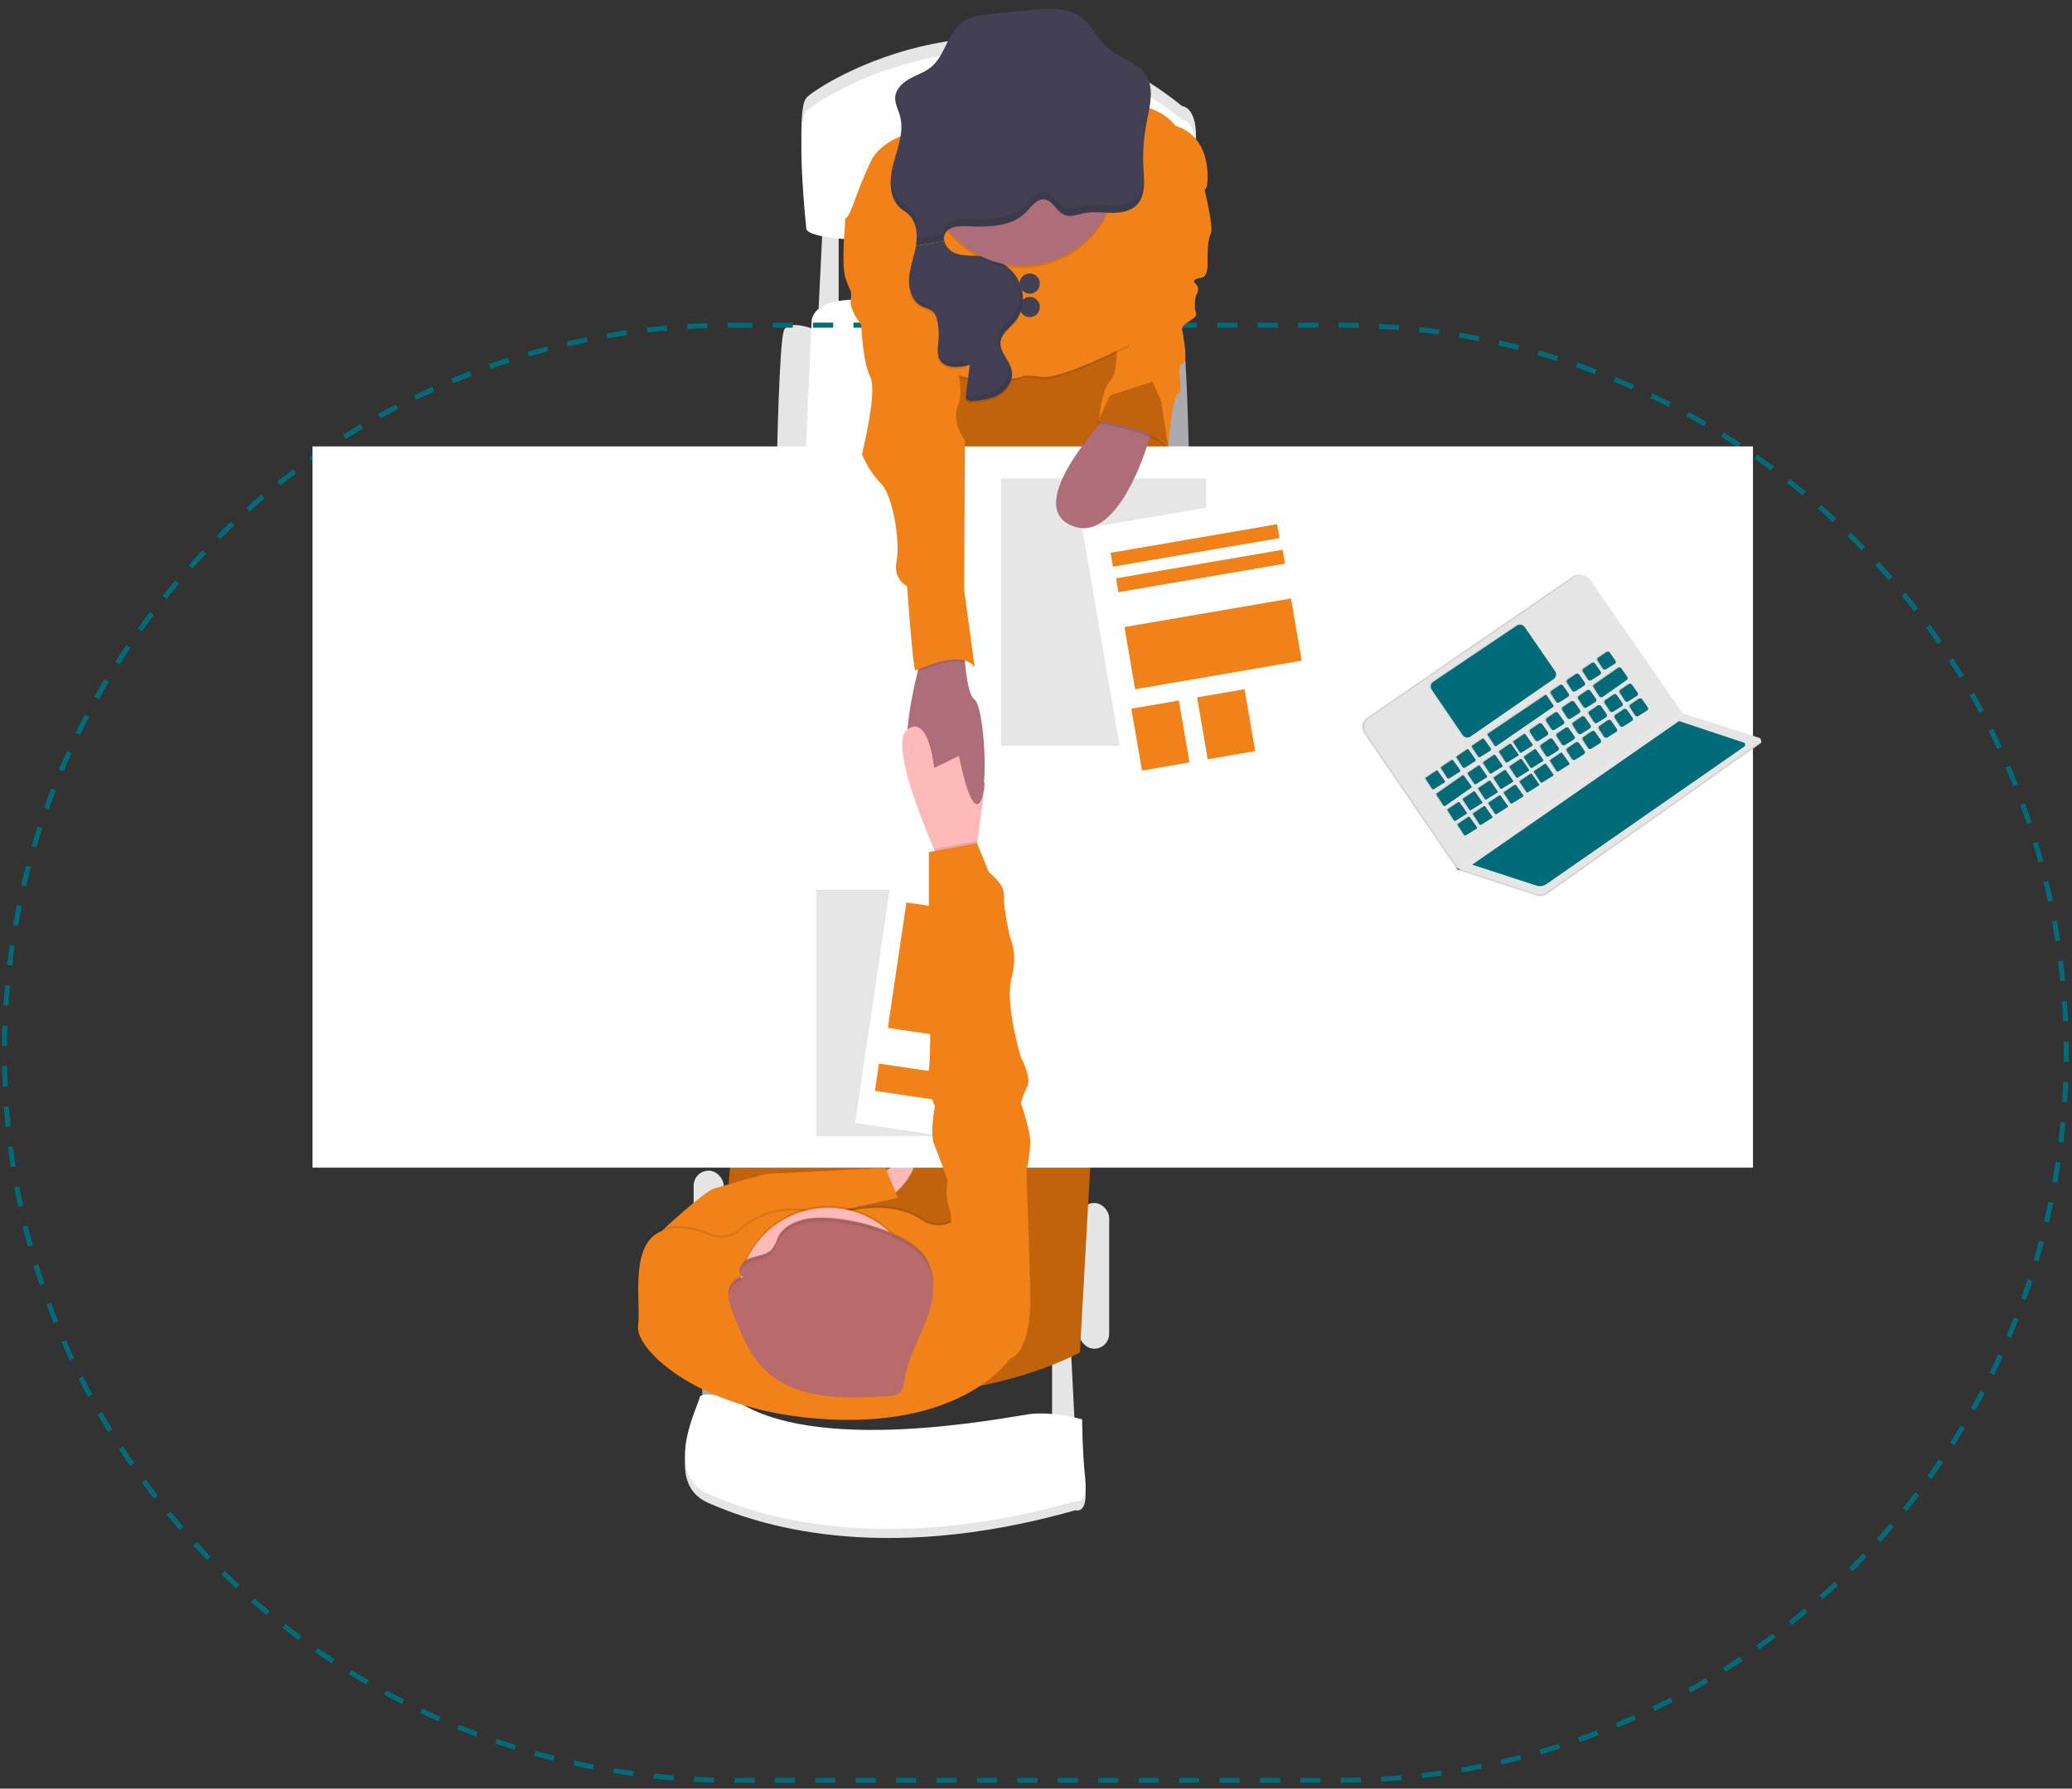
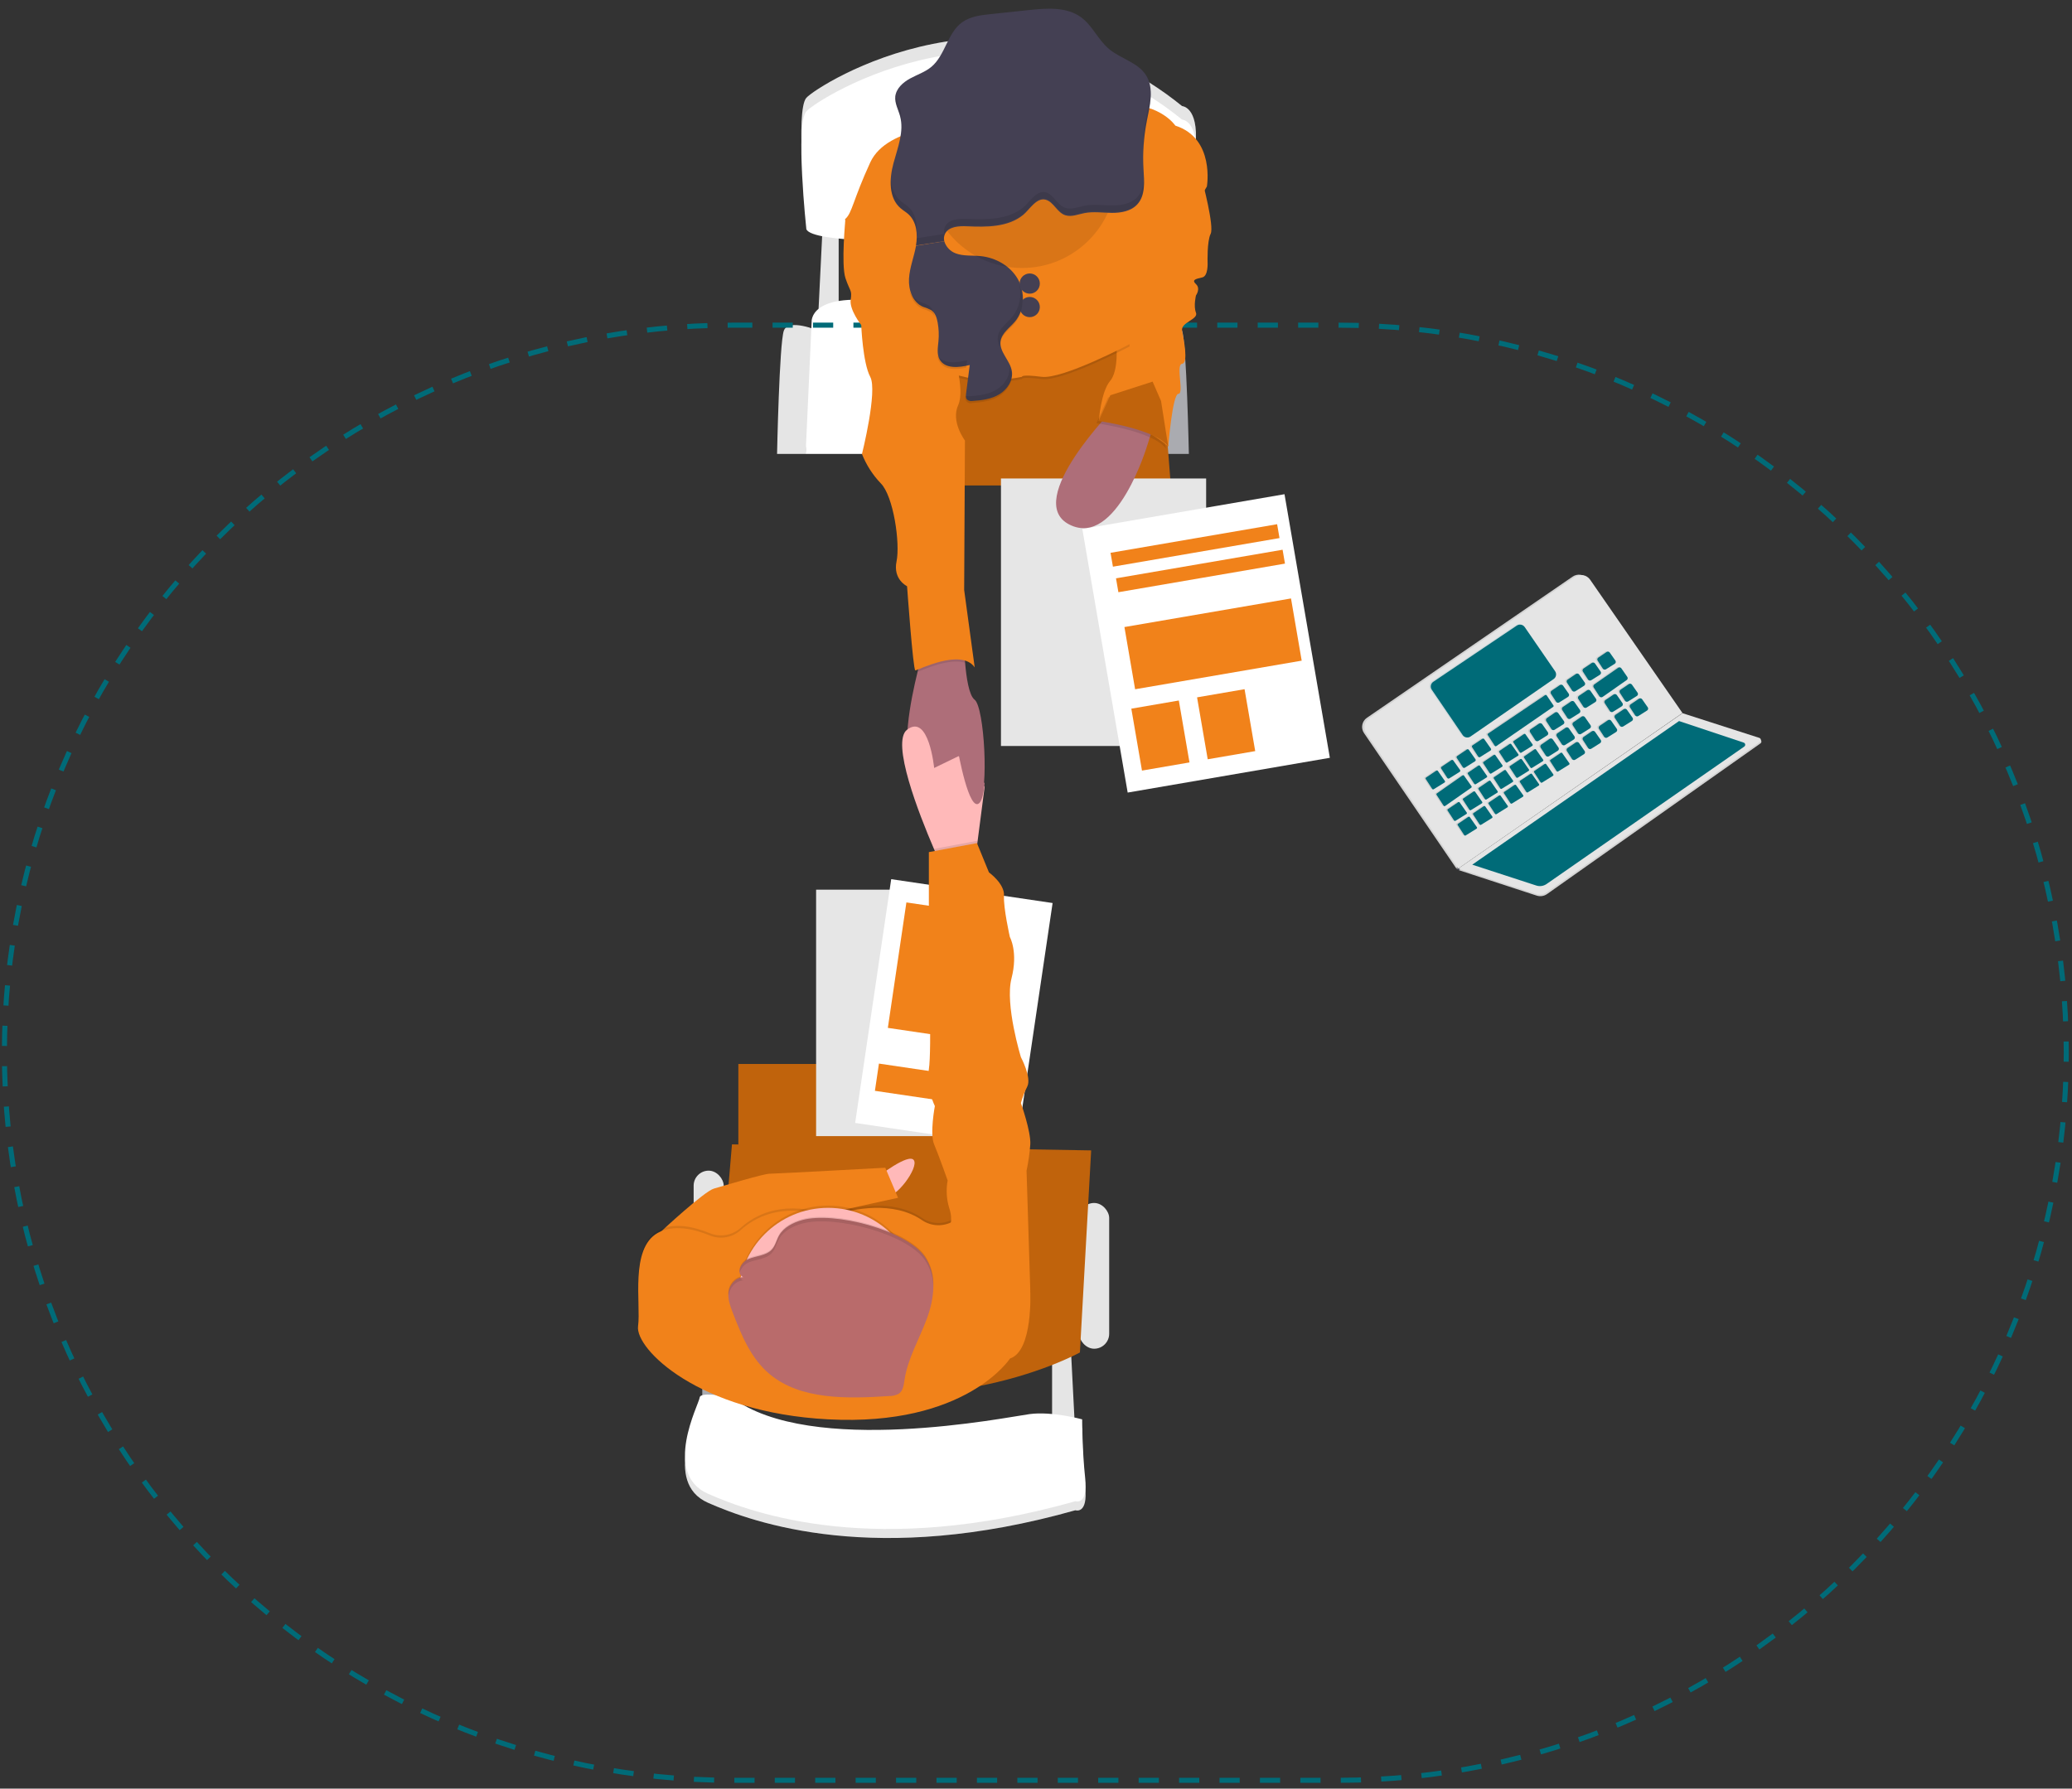
<svg xmlns="http://www.w3.org/2000/svg" xmlns:xlink="http://www.w3.org/1999/xlink" width="205px" height="177px" viewBox="0 0 205 177" version="1.1">
  <rect x="0" y="0" width="205" height="177" fill="#333333" stroke="none" />
  <title>search</title>
  <desc>Created with Sketch.</desc>
  <defs>
    <rect id="path-1" x="0" y="0" width="242" height="178" />
  </defs>
  <g id="Symbols" stroke="none" stroke-width="1" fill="none" fill-rule="evenodd">
    <g id="Diensten/desk" transform="translate(-1037, -560)">
      <g id="Group-32">
        <g id="Group-31" transform="translate(100, 100)">
          <g id="Group-30" transform="translate(0, 190)">
            <g id="Group-29" transform="translate(840, 0)">
              <g id="Group-27" transform="translate(0, 260)">
                <g id="search" transform="translate(78, 10)">
                  <mask id="mask-2" fill="white">
                    <use xlink:href="#path-1" />
                  </mask>
                  <g id="Mask" />
                  <g id="undraw_interview_rmcf" mask="url(#mask-2)">
                    <g transform="translate(19, 0)">
                      <polygon id="Path" stroke="none" fill="#E5E5E5" fill-rule="nonzero" points="104.092 134.063 104.092 142.166 106.396 142.166 105.95 133.467" />
                      <polygon id="Path" stroke="none" fill="#AAABB0" fill-rule="nonzero" points="69.482 132.428 69.482 140.531 71.788 140.531 71.342 131.832" />
                      <rect id="Rectangle" stroke="none" fill="#E5E5E5" fill-rule="nonzero" x="106.768" y="119.045" width="2.973" height="14.424" rx="1.487" />
                      <rect id="Rectangle" stroke="none" fill="#E5E5E5" fill-rule="nonzero" x="68.628" y="115.847" width="2.973" height="17.62" rx="1.487" />
                      <path d="M113.535,32.728 C113.535,32.728 116.508,31.464 116.954,32.728 C117.4,33.993 117.624,44.922 117.624,44.922 L114.798,44.922 L113.535,32.728 Z" id="Path" stroke="none" fill="#AAABB0" fill-rule="nonzero" />
                      <path d="M80.971,32.728 C80.971,32.728 77.996,31.464 77.55,32.728 C77.104,33.993 76.881,44.922 76.881,44.922 L79.706,44.922 L80.971,32.728 Z" id="Path" stroke="none" fill="#E5E5E5" fill-rule="nonzero" />
                      <polygon id="Path" stroke="none" fill="#E5E5E5" fill-rule="nonzero" points="81.415 21.873 80.969 30.944 82.976 30.944 82.976 21.65" />
                      <path d="M79.706,44.922 L80.302,31.836 C80.302,31.836 80.079,28.937 87.14,29.829 C94.202,30.721 114.873,32.505 114.873,32.505 L114.873,44.922 L79.706,44.922 Z" id="Path" stroke="none" fill="#FFFFFF" fill-rule="nonzero" />
                      <path d="M107.959,113.842 L106.844,133.84 C106.844,133.84 90.486,142.911 70.635,134.286 L72.42,113.246 L107.959,113.842 Z" id="Path" stroke="none" fill="#C0630C" fill-rule="nonzero" />
                      <polygon id="Path" stroke="none" fill="#C0630C" fill-rule="nonzero" points="92.42 35.106 92.79 48.042 115.839 48.042 114.501 30.944" />
                      <rect id="Rectangle" stroke="none" fill="#C0630C" fill-rule="nonzero" x="73.051" y="105.29" width="21.711" height="27.508" />
                      <path d="M86.77,116.518 C86.77,116.518 89.893,114.065 90.412,114.808 C90.932,115.55 88.557,118.749 87.589,118.376 C86.621,118.004 86.77,116.518 86.77,116.518 Z" id="Path" stroke="none" fill="#FFB9B9" fill-rule="nonzero" />
                      <path d="M72.435,32.177 L132.435,32.177 C172.2,32.177 204.435,64.412 204.435,104.177 C204.435,143.941 172.2,176.177 132.435,176.177 L72.435,176.177 C32.671,176.177 0.435,143.941 0.435,104.177 C0.435,64.412 32.671,32.177 72.435,32.177 Z" id="Rectangle" stroke="#006B78" stroke-width="0.5" fill="none" stroke-dasharray="2" fill-rule="nonzero" />
-                       <rect id="Rectangle" stroke="none" fill="#FFFFFF" fill-rule="nonzero" x="30.918" y="44.177" width="142.517" height="71.373" />
                      <path d="M79.78,21.353 C79.78,21.353 78.665,10.944 79.78,9.681 C80.895,8.419 99.631,-3.554 116.954,10.498 C116.954,10.498 118.589,10.574 118.293,14.289 C118.118,16.641 118.13,19.003 118.329,21.353 C118.329,21.353 81.045,24.03 79.78,21.353 Z" id="Path" stroke="none" fill="#E5E5E5" fill-rule="nonzero" />
                      <path d="M79.78,21.353 C79.78,21.353 78.665,10.944 79.78,9.681 C80.895,8.419 99.631,-3.554 116.954,10.498 C116.954,10.498 118.589,10.574 118.293,14.289 C118.118,16.641 118.13,19.003 118.329,21.353 C118.329,21.353 81.045,24.03 79.78,21.353 Z" id="Path" stroke="none" fill="#E5E5E5" fill-rule="nonzero" opacity="0.1" />
                      <path d="M79.78,22.691 C79.78,22.691 78.665,12.282 79.78,11.02 C80.895,9.757 99.631,-2.216 116.954,11.836 C116.954,11.836 118.589,11.912 118.293,15.628 C118.118,17.979 118.13,20.341 118.329,22.691 C118.329,22.691 81.045,25.368 79.78,22.691 Z" id="Path" stroke="none" fill="#FFFFFF" fill-rule="nonzero" />
                      <path d="M118.962,17.934 C118.962,17.934 120.151,22.395 119.78,23.137 C119.41,23.88 119.477,25.963 119.477,25.963 C119.477,25.963 119.557,27.302 118.962,27.449 C118.366,27.596 117.847,27.672 118.328,28.118 C118.81,28.564 118.328,29.233 118.328,29.233 C118.328,29.233 118.067,30.275 118.328,30.944 C118.589,31.613 116.803,31.892 116.954,32.728 C117.106,33.565 117.606,35.924 116.954,36 C116.303,36.076 117.177,38.973 116.591,38.973 C116.004,38.973 115.587,44.177 115.587,44.177 C115.587,44.177 111.461,40.684 108.711,41.65 C108.711,41.65 108.934,38.75 109.826,37.709 C110.718,36.667 110.448,33.993 110.448,33.993 L114.873,20.684 L118.962,17.934 Z" id="Path" stroke="none" fill="#F1821A" fill-rule="nonzero" />
                      <path d="M96.881,79.444 C95.915,80.513 94.873,74.807 94.873,74.807 C94.873,74.807 92.123,78.599 90.339,76.072 C89.103,74.321 90.078,69.361 90.785,66.481 C91.102,65.201 91.369,64.331 91.369,64.331 L95.384,63.662 C95.384,63.662 95.397,64.536 95.487,65.598 C95.607,67.032 95.868,68.812 96.423,69.238 C97.403,69.976 97.849,78.367 96.881,79.444 Z" id="Path" stroke="none" fill="#AE6E79" fill-rule="nonzero" />
                      <path d="M94.8,12.655 C94.8,12.655 87.81,12.581 86.101,16.297 C84.393,20.013 84.317,21.28 83.648,21.873 C82.978,22.466 90.932,25.591 90.932,25.591 L91.305,38.378 C91.305,38.378 92.866,36.797 95.393,37.512 C97.92,38.228 101.118,37.512 101.118,37.512 C101.118,37.512 100.969,37.243 103.052,37.512 C105.135,37.782 111.751,34.29 111.751,34.29 C111.751,34.29 111.86,28.696 111.713,27.505 C111.566,26.314 116.432,17.561 116.432,17.561 C116.432,17.561 120.224,13.919 116.285,12.655 C116.285,12.655 114.891,10.553 111.305,10.573 C107.718,10.594 94.8,12.655 94.8,12.655 Z" id="Path" stroke="none" fill="#000000" fill-rule="nonzero" opacity="0.1" />
                      <path d="M94.8,12.431 C94.8,12.431 87.81,12.358 86.101,16.074 C84.393,19.79 84.317,21.056 83.648,21.65 C82.978,22.243 90.932,25.368 90.932,25.368 L91.305,38.155 C91.305,38.155 92.866,36.573 95.393,37.289 C97.92,38.005 101.118,37.289 101.118,37.289 C101.118,37.289 100.969,37.02 103.052,37.289 C105.135,37.559 111.751,34.066 111.751,34.066 C111.751,34.066 114.351,29.829 114.204,28.64 C114.057,27.451 119.408,18.454 119.408,18.454 C119.408,18.454 120.226,13.696 116.285,12.431 C116.285,12.431 114.891,10.33 111.305,10.35 C107.718,10.371 94.8,12.431 94.8,12.431 Z" id="Path" stroke="none" fill="#F1821A" fill-rule="nonzero" />
                      <path d="M95.504,65.591 C93.972,65.114 91.568,66.167 90.803,66.483 C91.119,65.203 91.387,64.333 91.387,64.333 L95.402,63.664 C95.402,63.664 95.409,64.538 95.504,65.591 Z" id="Path" stroke="none" fill="#000000" fill-rule="nonzero" opacity="0.1" />
                      <path d="M85.802,21.65 L83.648,21.65 C83.648,21.65 83.202,26.186 83.648,27.525 C84.094,28.863 84.317,28.669 84.167,29.659 C84.018,30.649 85.209,32.166 85.209,32.166 C85.209,32.166 85.356,35.904 86.101,37.296 C86.846,38.688 85.282,44.929 85.282,44.929 C85.709,46.006 86.34,46.991 87.14,47.828 C88.405,49.091 89.074,53.774 88.702,55.559 C88.329,57.343 89.743,58.012 89.743,58.012 C89.743,58.012 90.339,66.341 90.562,66.341 C90.785,66.341 95.096,64.11 96.435,66.042 L95.393,58.385 L95.469,43.59 C95.469,43.59 94.055,41.73 94.8,40.095 C95.545,38.46 94.204,34.593 94.204,34.593 L92.27,25.97 L85.802,21.65 Z" id="Path" stroke="none" fill="#F1821A" fill-rule="nonzero" />
                      <path d="M72.42,139.193 C72.42,139.193 69.297,138.524 69.224,139.193 C69.15,139.862 65.505,146.702 70.042,148.71 C74.579,150.717 86.694,155.029 106.398,149.453 C106.398,149.453 107.66,149.899 107.364,147.149 C107.067,144.398 107.067,141.349 107.067,141.349 C107.067,141.349 104.092,140.531 101.861,140.83 C99.631,141.129 80.226,145.068 72.42,139.193 Z" id="Path" stroke="none" fill="#E5E5E5" fill-rule="nonzero" />
                      <path d="M72.42,139.193 C72.42,139.193 69.297,138.524 69.224,139.193 C69.15,139.862 65.505,146.702 70.042,148.71 C74.579,150.717 86.694,155.029 106.398,149.453 C106.398,149.453 107.66,149.899 107.364,147.149 C107.067,144.398 107.067,141.349 107.067,141.349 C107.067,141.349 104.092,140.531 101.861,140.83 C99.631,141.129 80.226,145.068 72.42,139.193 Z" id="Path" stroke="none" fill="#E5E5E5" fill-rule="nonzero" opacity="0.1" />
                      <path d="M72.42,138.3 C72.42,138.3 69.297,137.631 69.224,138.3 C69.15,138.97 65.505,145.81 70.042,147.818 C74.579,149.825 86.694,154.136 106.398,148.56 C106.398,148.56 107.66,149.006 107.364,146.256 C107.067,143.506 107.067,140.457 107.067,140.457 C107.067,140.457 104.092,139.639 101.861,139.938 C99.631,140.236 80.226,144.175 72.42,138.3 Z" id="Path" stroke="none" fill="#FFFFFF" fill-rule="nonzero" />
                      <path d="M90.629,24.322 C90.437,25.412 90.002,26.461 89.935,27.565 C89.868,28.669 90.294,29.925 91.314,30.357 C91.598,30.442 91.874,30.554 92.137,30.692 C92.529,30.957 92.69,31.457 92.772,31.925 C92.882,32.53 92.908,33.147 92.85,33.759 C92.795,34.374 92.663,35.037 92.966,35.574 C93.499,36.527 94.889,36.386 95.946,36.118 L95.583,38.935 C95.554,39.159 95.536,39.411 95.699,39.562 C95.854,39.672 96.047,39.714 96.234,39.678 C97.153,39.62 98.098,39.493 98.886,39.009 C99.673,38.525 100.26,37.624 100.11,36.716 C99.936,35.663 98.848,34.827 98.995,33.77 C99.109,32.951 99.91,32.432 100.436,31.803 C101.388,30.652 101.44,28.903 100.692,27.601 C99.945,26.298 98.502,25.491 97.017,25.343 C96.194,25.261 95.337,25.361 94.563,25.076 C94.017,24.875 93.597,24.432 93.426,23.876" id="Path" stroke="none" fill="#444053" fill-rule="nonzero" />
                      <path d="M64.689,123.506 L65.467,121.811 C65.467,121.811 69.67,117.897 70.635,117.622 C71.601,117.348 75.542,116.152 76.138,116.152 C76.733,116.152 87.589,115.557 87.589,115.557 L88.851,118.532 L75.228,121.523 L70.635,124.869 L64.689,123.506 Z" id="Path" stroke="none" fill="#F1821A" fill-rule="nonzero" />
                      <path d="M97.42,77.856 L96.709,83.332 L96.435,85.44 L93.238,85.886 C93.238,85.886 92.893,85.145 92.404,84.008 C90.921,80.555 88.128,73.436 89.748,72.207 C91.9,70.569 92.424,75.998 92.424,75.998 L94.878,74.807 L97.42,77.856 Z" id="Path" stroke="none" fill="#FFB9B9" fill-rule="nonzero" />
                      <rect id="Rectangle" stroke="none" fill="#FFFFFF" fill-rule="nonzero" x="80.746" y="88.043" width="16.142" height="24.385" />
                      <rect id="Rectangle" stroke="none" fill="#000000" fill-rule="nonzero" opacity="0.1" x="80.746" y="88.043" width="16.142" height="24.385" />
                      <polygon id="Rectangle" stroke="none" fill="#FFFFFF" fill-rule="nonzero" transform="translate(94.375, 100.244) rotate(8.41) translate(-94.375, -100.244) " points="86.304 88.051 102.446 88.051 102.446 112.436 86.304 112.436" />
                      <polygon id="Rectangle" stroke="none" fill="#F1821A" fill-rule="nonzero" transform="translate(92.869, 96.118) rotate(8.41) translate(-92.869, -96.118) " points="88.715 89.843 97.023 89.843 97.023 102.393 88.715 102.393" />
                      <polygon id="Rectangle" stroke="none" fill="#F1821A" fill-rule="nonzero" transform="translate(91.74, 107.336) rotate(8.41) translate(-91.74, -107.336) " points="86.707 105.973 96.773 105.973 96.773 108.698 86.707 108.698" />
                      <circle id="Oval" stroke="none" fill="#000000" fill-rule="nonzero" opacity="0.1" cx="101.118" cy="17.189" r="9.33" />
-                       <circle id="Oval" stroke="none" fill="#AE6E79" fill-rule="nonzero" cx="101.118" cy="16.966" r="9.33" />
                      <path d="M93.426,23.88 C93.362,23.64 93.385,23.385 93.49,23.16 C93.845,22.421 94.855,22.357 95.674,22.395 C97.599,22.484 99.711,22.495 101.217,21.28 C101.841,20.78 102.539,19.524 103.447,19.763 C104.254,19.975 104.591,21.07 105.432,21.313 C106.041,21.489 106.672,21.208 107.292,21.09 C108.184,20.914 109.099,21.061 110.004,21.068 C110.91,21.074 111.894,20.903 112.511,20.24 C113.346,19.348 113.21,17.954 113.136,16.732 C113.044,15.153 113.152,13.569 113.455,12.017 C113.758,10.473 114.224,8.747 113.372,7.424 C112.56,6.164 110.879,5.818 109.73,4.853 C108.655,3.96 108.086,2.531 106.951,1.703 C105.521,0.662 103.579,0.811 101.821,0.992 L98.007,1.398 C97.023,1.502 96,1.621 95.19,2.207 C93.729,3.264 93.528,5.461 92.145,6.619 C91.53,7.132 90.743,7.386 90.04,7.77 C89.337,8.154 88.659,8.76 88.579,9.554 C88.512,10.223 88.873,10.841 89.05,11.486 C89.467,13.025 88.815,14.608 88.398,16.158 C87.981,17.709 87.901,19.591 89.112,20.619 C89.357,20.829 89.643,20.99 89.882,21.208 C90.7,21.955 90.812,23.216 90.622,24.304" id="Path" stroke="none" fill="#444053" fill-rule="nonzero" />
                      <ellipse id="Oval" stroke="none" fill="#444053" fill-rule="nonzero" cx="101.879" cy="28.062" rx="1" ry="1" />
                      <ellipse id="Oval" stroke="none" fill="#444053" fill-rule="nonzero" cx="101.879" cy="30.386" rx="1" ry="1" />
                      <path d="M96.932,79.429 C97.171,79.154 97.329,78.45 97.42,77.519 L94.762,74.205 C94.762,74.205 95.888,80.631 96.932,79.429 Z" id="Path" stroke="none" fill="#AE6E79" fill-rule="nonzero" />
                      <path d="M99.93,134.212 C99.93,134.212 95.567,140.957 81.937,140.234 C69.096,139.565 62.829,133.246 63.128,131.016 C63.427,128.786 62.309,123.357 65.059,121.795 C66.654,120.892 68.753,121.427 70.234,122.039 C71.278,122.463 72.473,122.248 73.305,121.488 C74.659,120.268 77.184,118.894 81.17,119.975 C81.682,120.112 82.223,120.102 82.731,119.946 C84.39,119.44 88.34,118.561 91.206,120.513 C92.131,121.15 93.341,121.196 94.311,120.631 L94.351,120.607 C95.69,119.788 101.935,127.521 101.935,127.521 C101.935,127.521 102.234,133.469 99.93,134.212 Z" id="Path" stroke="none" fill="#000000" fill-rule="nonzero" opacity="0.1" />
                      <path d="M99.93,134.435 C99.93,134.435 95.567,141.18 81.937,140.457 C69.096,139.788 62.829,133.469 63.128,131.239 C63.427,129.009 62.309,123.58 65.059,122.018 C66.654,121.115 68.753,121.65 70.234,122.262 C71.278,122.686 72.473,122.471 73.305,121.711 C74.659,120.491 77.184,119.117 81.17,120.198 C81.682,120.335 82.223,120.325 82.731,120.169 C84.39,119.663 88.34,118.784 91.206,120.736 C92.131,121.373 93.341,121.419 94.311,120.854 L94.351,120.83 C95.69,120.011 101.935,127.744 101.935,127.744 C101.935,127.744 102.234,133.692 99.93,134.435 Z" id="Path" stroke="none" fill="#F1821A" fill-rule="nonzero" />
                      <circle id="Oval" stroke="none" fill="#000000" fill-rule="nonzero" opacity="0.1" cx="81.937" cy="128.19" r="8.886" />
                      <circle id="Oval" stroke="none" fill="#FFB9B9" fill-rule="nonzero" cx="81.937" cy="128.413" r="8.886" />
                      <path d="M79.39,120.731 C78.457,120.984 77.538,121.465 77.083,122.257 C76.809,122.734 76.713,123.308 76.316,123.705 C75.754,124.269 74.806,124.28 74.046,124.597 C73.285,124.914 72.783,126.029 73.528,126.381 C72.752,126.421 72.177,127.137 72.081,127.849 C71.985,128.56 72.255,129.27 72.516,129.948 C73.368,132.142 74.284,134.433 76.162,135.994 C79.222,138.541 83.835,138.423 87.946,138.153 C88.281,138.164 88.614,138.087 88.911,137.93 C89.357,137.636 89.413,137.072 89.487,136.576 C89.797,134.462 90.943,132.542 91.693,130.523 C92.442,128.504 92.75,126.134 91.488,124.347 C89.63,121.697 82.517,119.884 79.39,120.731 Z" id="Path" stroke="none" fill="#B96B6B" fill-rule="nonzero" />
                      <path d="M96.709,83.332 L96.435,85.44 L93.238,85.886 C93.238,85.886 92.893,85.145 92.404,84.008 L96.658,83.209 L96.709,83.332 Z" id="Path" stroke="none" fill="#000000" fill-rule="nonzero" opacity="0.1" />
                      <path d="M100.077,129.901 L101.937,127.744 L101.565,115.849 C101.748,114.991 101.872,114.121 101.937,113.246 C102.011,111.982 101.007,109.158 101.007,109.158 C101.163,108.593 101.374,108.044 101.638,107.521 C102.084,106.629 101.009,104.621 101.009,104.621 C101.009,104.621 99.408,99.418 100.077,96.815 C100.746,94.212 99.914,92.726 99.914,92.726 C99.914,92.726 99.26,89.827 99.334,88.638 C99.408,87.449 97.846,86.332 97.846,86.332 L96.658,83.432 L91.9,84.324 L91.9,94.361 C91.9,94.361 92.197,103.952 91.9,105.812 C91.603,107.672 92.493,109.455 92.493,109.455 C92.493,109.455 91.974,112.205 92.42,113.246 C92.866,114.288 93.758,116.815 93.758,116.815 C93.592,117.718 93.644,118.648 93.908,119.527 C94.354,120.83 93.908,121.572 93.908,121.572 L100.077,129.901 Z" id="Path" stroke="none" fill="#F1821A" fill-rule="nonzero" />
                      <g id="Group" opacity="0.1" stroke="none" stroke-width="1" fill="none" fill-rule="evenodd" transform="translate(88.126, 8.713)">
                        <path d="M25.335,2.569 C25.084,3.875 24.971,5.204 24.998,6.533 C25.018,5.428 25.133,4.326 25.344,3.241 C25.54,2.25 25.79,1.184 25.737,0.196 C25.655,0.995 25.52,1.788 25.335,2.569 L25.335,2.569 Z" id="Path" fill="#000000" fill-rule="nonzero" />
                        <path d="M1.762,11.777 C1.523,11.554 1.238,11.397 0.993,11.186 C0.341,10.63 0.067,9.825 0.013,8.955 C-0.051,10.07 0.176,11.15 0.993,11.855 C1.238,12.067 1.523,12.227 1.762,12.446 C2.261,12.939 2.55,13.607 2.569,14.308 C2.634,13.371 2.445,12.397 1.762,11.777 Z" id="Path" fill="#000000" fill-rule="nonzero" />
                        <path d="M1.051,3.448 C1.09,2.977 1.049,2.503 0.93,2.045 C0.801,1.568 0.569,1.102 0.484,0.622 C0.484,0.674 0.466,0.727 0.459,0.783 C0.395,1.452 0.756,2.07 0.93,2.714 C0.994,2.954 1.035,3.2 1.051,3.448 L1.051,3.448 Z" id="Path" fill="#000000" fill-rule="nonzero" />
                        <path d="M24.392,10.793 C23.774,11.462 22.79,11.627 21.885,11.62 C20.979,11.614 20.063,11.467 19.173,11.645 C18.553,11.77 17.921,12.049 17.312,11.868 C16.472,11.625 16.135,10.53 15.33,10.318 C14.413,10.077 13.715,11.333 13.099,11.832 C11.594,13.037 9.481,13.026 7.557,12.948 C6.738,12.91 5.728,12.974 5.375,13.715 C5.268,13.939 5.245,14.195 5.311,14.435 L2.585,14.863 C2.575,15.088 2.55,15.311 2.511,15.533 L5.311,15.087 C5.245,14.846 5.268,14.591 5.375,14.366 C5.728,13.626 6.738,13.561 7.557,13.599 C9.481,13.688 11.594,13.699 13.099,12.484 C13.724,11.984 14.422,10.728 15.33,10.969 C16.135,11.179 16.472,12.276 17.312,12.519 C17.921,12.693 18.553,12.414 19.173,12.296 C20.065,12.118 20.979,12.265 21.885,12.272 C22.79,12.278 23.774,12.107 24.392,11.444 C25.01,10.782 25.099,9.794 25.061,8.83 C25.034,9.577 24.88,10.269 24.392,10.793 Z" id="Path" fill="#000000" fill-rule="nonzero" />
                      </g>
                      <g id="Group" opacity="0.1" stroke="none" stroke-width="1" fill="none" fill-rule="evenodd" transform="translate(89.911, 28.118)">
                        <path d="M1.961,2.101 C1.698,1.963 1.422,1.851 1.138,1.766 C0.653,1.547 0.269,1.154 0.06,0.665 C0.228,1.434 0.651,2.135 1.361,2.436 C1.645,2.52 1.921,2.632 2.184,2.77 C2.352,2.889 2.487,3.048 2.578,3.232 C2.489,2.795 2.326,2.349 1.961,2.101 Z" id="Path" fill="#000000" fill-rule="nonzero" />
                        <path d="M5.77,7.528 C4.742,7.789 3.399,7.925 2.835,7.053 C2.852,7.263 2.913,7.467 3.013,7.653 C3.495,8.511 4.673,8.482 5.674,8.27 L5.77,7.528 Z" id="Path" fill="#000000" fill-rule="nonzero" />
                        <path d="M9.936,8.139 C10.079,9.044 9.49,9.948 8.71,10.423 C7.929,10.898 6.977,11.029 6.058,11.092 C5.912,11.111 5.763,11.094 5.625,11.043 C5.54,11.235 5.576,11.461 5.718,11.616 C5.86,11.772 6.081,11.829 6.281,11.761 C7.2,11.703 8.145,11.576 8.933,11.092 C9.72,10.608 10.309,9.707 10.157,8.799 C10.114,8.57 10.04,8.348 9.936,8.139 L9.936,8.139 Z" id="Path" fill="#000000" fill-rule="nonzero" />
                        <path d="M10.927,0.065 C11.203,1.164 10.956,2.328 10.258,3.221 C9.731,3.859 8.931,4.369 8.817,5.188 C8.779,5.564 8.857,5.943 9.04,6.274 C9.02,6.136 9.02,5.995 9.04,5.857 C9.154,5.039 9.954,4.519 10.481,3.89 C11.346,2.844 11.467,1.303 10.927,0.065 Z" id="Path" fill="#000000" fill-rule="nonzero" />
                      </g>
                      <g id="Group" opacity="0.1" stroke="none" stroke-width="1" fill="none" fill-rule="evenodd" transform="translate(71.844, 120.234)">
                        <path d="M2.204,4.706 C2.962,4.392 3.91,4.381 4.474,3.814 C4.871,3.417 4.967,2.844 5.241,2.369 C5.688,1.575 6.613,1.095 7.545,0.843 C10.668,-0.004 17.788,1.807 19.643,4.432 C20.187,5.226 20.484,6.164 20.495,7.126 C20.567,6.015 20.268,4.911 19.645,3.988 C17.79,1.363 10.677,-0.448 7.548,0.399 C6.615,0.651 5.696,1.131 5.244,1.925 C4.969,2.4 4.873,2.973 4.476,3.37 C3.912,3.934 2.964,3.946 2.206,4.262 C1.628,4.501 1.2,5.206 1.356,5.679 C1.482,5.246 1.792,4.89 2.204,4.706 L2.204,4.706 Z" id="Path" fill="#000000" fill-rule="nonzero" />
                        <path d="M0.241,7.947 C0.335,7.233 0.91,6.52 1.688,6.479 C1.523,6.41 1.397,6.27 1.347,6.098 C0.744,6.322 0.314,6.862 0.232,7.501 C0.211,7.682 0.211,7.866 0.232,8.047 C0.241,8.014 0.241,7.98 0.241,7.947 Z" id="Path" fill="#000000" fill-rule="nonzero" />
                      </g>
                      <rect id="Rectangle" stroke="none" fill="#FFFFFF" fill-rule="nonzero" x="99.035" y="47.353" width="20.297" height="26.468" />
                      <rect id="Rectangle" stroke="none" fill="#000000" fill-rule="nonzero" opacity="0.1" x="99.035" y="47.353" width="20.297" height="26.468" />
                      <polygon id="Rectangle" stroke="none" fill="#FFFFFF" fill-rule="nonzero" transform="translate(119.329, 63.669) rotate(-9.76) translate(-119.329, -63.669) " points="109.18 50.435 129.477 50.435 129.477 76.903 109.18 76.903" />
                      <polygon id="Rectangle" stroke="none" fill="#F1821A" fill-rule="nonzero" transform="translate(114.809, 72.789) rotate(-9.76) translate(-114.809, -72.789) " points="112.424 69.68 117.193 69.68 117.193 75.898 112.424 75.898" />
                      <polygon id="Rectangle" stroke="none" fill="#F1821A" fill-rule="nonzero" transform="translate(121.312, 71.669) rotate(-9.76) translate(-121.312, -71.669) " points="118.928 68.56 123.696 68.56 123.696 74.778 118.928 74.778" />
                      <polygon id="Rectangle" stroke="none" fill="#F1821A" fill-rule="nonzero" transform="translate(120.018, 63.715) rotate(-9.744) translate(-120.018, -63.715) " points="111.657 60.592 128.379 60.592 128.379 66.838 111.657 66.838" />
                      <polygon id="Rectangle" stroke="none" fill="#F1821A" fill-rule="nonzero" transform="translate(118.234, 53.976) rotate(-9.744) translate(-118.234, -53.976) " points="109.872 53.28 126.595 53.28 126.595 54.673 109.872 54.673" />
                      <polygon id="Rectangle" stroke="none" fill="#F1821A" fill-rule="nonzero" transform="translate(118.774, 56.503) rotate(-9.744) translate(-118.774, -56.503) " points="110.413 55.806 127.136 55.806 127.136 57.2 110.413 57.2" />
                      <path d="M110.448,40.162 C110.448,40.162 101.118,49.53 105.802,51.91 C110.486,54.29 113.535,43.992 113.535,43.992 L114.276,41.65 L110.448,40.162 Z" id="Path" stroke="none" fill="#AE6E79" fill-rule="nonzero" />
                      <path d="M109.632,39.335 L108.479,41.882 C108.479,41.882 114.166,42.68 115.355,44.4 L114.65,39.906 L113.814,37.988 L109.632,39.335 Z" id="Path" stroke="none" fill="#000000" fill-rule="nonzero" opacity="0.1" />
                      <path d="M109.855,39.112 L108.702,41.659 C108.702,41.659 114.389,42.457 115.578,44.177 L114.873,39.683 L114.037,37.765 L109.855,39.112 Z" id="Path" stroke="none" fill="#C0630C" fill-rule="nonzero" />
                      <polygon id="Path" stroke="none" fill="#464A5F" fill-rule="nonzero" points="144.284 85.944 144.161 86.028 144.33 86.104 144.513 86.089 144.536 85.962" />
                      <polygon id="Path" stroke="none" fill="#000000" fill-rule="nonzero" opacity="0.1" points="144.284 85.944 144.161 86.028 144.33 86.104 144.513 86.089 144.536 85.962" />
                      <polygon id="Path" stroke="none" fill="#9C9CA1" fill-rule="nonzero" points="144.284 85.944 144.159 86.024 144.061 85.904 144.121 85.805 144.177 85.788" />
                      <polygon id="Path" stroke="none" fill="#000000" fill-rule="nonzero" opacity="0.1" points="144.284 85.944 144.159 86.024 144.061 85.904 144.121 85.805 144.177 85.788" />
                      <path d="M166.238,70.529 L157.106,57.341 C156.943,57.103 156.692,56.94 156.408,56.888 C156.124,56.836 155.831,56.898 155.594,57.062 L135.239,71.033 C134.744,71.374 134.617,72.051 134.956,72.548 L144.063,85.904 L166.238,70.529 Z" id="Path" stroke="none" fill="#D3D3D3" fill-rule="nonzero" />
                      <path d="M166.238,70.529 L157.106,57.341 C156.943,57.103 156.692,56.94 156.408,56.888 C156.124,56.836 155.831,56.898 155.594,57.062 L135.239,71.033 C134.744,71.374 134.617,72.051 134.956,72.548 L144.063,85.904 L166.238,70.529 Z" id="Path" stroke="none" fill="#D3D3D3" fill-rule="nonzero" opacity="0.1" />
                      <path d="M166.461,70.561 L157.329,57.372 C157.166,57.134 156.914,56.971 156.63,56.919 C156.346,56.867 156.053,56.929 155.815,57.093 L135.462,71.074 C134.967,71.414 134.839,72.091 135.177,72.588 L144.284,85.95 L166.461,70.561 Z" id="Path" stroke="none" fill="#E5E5E5" fill-rule="nonzero" />
                      <path d="M174.093,73.168 L166.51,70.732 L144.33,86.107 L152.034,88.627 C152.384,88.74 152.767,88.683 153.067,88.471 L174.156,73.581 C174.237,73.535 174.281,73.444 174.267,73.353 C174.253,73.261 174.184,73.187 174.093,73.168 Z" id="Path" stroke="none" fill="#D3D3D3" fill-rule="nonzero" />
                      <path d="M174.093,73.168 L166.51,70.732 L144.33,86.107 L152.034,88.627 C152.384,88.74 152.767,88.683 153.067,88.471 L174.156,73.581 C174.237,73.535 174.281,73.444 174.267,73.353 C174.253,73.261 174.184,73.187 174.093,73.168 Z" id="Path" stroke="none" fill="#D3D3D3" fill-rule="nonzero" opacity="0.1" />
                      <path d="M174.046,73.014 L166.463,70.576 L144.284,85.95 L151.988,88.466 C152.337,88.582 152.72,88.525 153.02,88.312 L174.109,73.422 C174.186,73.376 174.228,73.287 174.215,73.197 C174.201,73.108 174.134,73.035 174.046,73.014 Z" id="Path" stroke="none" fill="#E5E5E5" fill-rule="nonzero" />
                      <g id="Group" opacity="0.1" stroke="none" stroke-width="1" fill="none" fill-rule="evenodd" transform="translate(140.764, 64.251)">
                        <path d="M22.115,5.721 L21.555,4.918 C21.485,4.821 21.351,4.797 21.251,4.862 L20.419,5.418 C20.322,5.486 20.296,5.618 20.359,5.719 L20.874,6.511 C20.941,6.609 21.074,6.638 21.176,6.575 L22.052,6.024 C22.151,5.957 22.179,5.822 22.115,5.721 L22.115,5.721 Z" id="Path" fill="#000000" fill-rule="nonzero" />
                        <path d="M20.62,6.756 L20.058,5.955 C19.988,5.858 19.855,5.834 19.755,5.899 L18.925,6.459 C18.827,6.527 18.8,6.659 18.863,6.76 L19.378,7.552 C19.444,7.651 19.577,7.681 19.679,7.619 L20.558,7.068 C20.608,7.035 20.643,6.984 20.655,6.925 C20.666,6.866 20.654,6.805 20.62,6.756 Z" id="Path" fill="#000000" fill-rule="nonzero" />
                        <path d="M19.05,7.842 L18.488,7.041 C18.418,6.945 18.284,6.92 18.185,6.986 L17.353,7.545 C17.254,7.614 17.228,7.748 17.292,7.849 L17.808,8.641 C17.875,8.739 18.007,8.768 18.109,8.705 L18.985,8.154 C19.036,8.122 19.071,8.071 19.083,8.012 C19.095,7.953 19.083,7.892 19.05,7.842 Z" id="Path" fill="#000000" fill-rule="nonzero" />
                        <path d="M17.46,8.944 L16.898,8.141 C16.828,8.046 16.696,8.021 16.597,8.085 L15.765,8.647 C15.668,8.716 15.641,8.848 15.704,8.948 L16.22,9.74 C16.286,9.838 16.417,9.868 16.518,9.807 L17.397,9.254 C17.447,9.221 17.481,9.17 17.493,9.112 C17.505,9.054 17.493,8.993 17.46,8.944 Z" id="Path" fill="#000000" fill-rule="nonzero" />
                        <path d="M15.872,10.044 L15.31,9.243 C15.24,9.146 15.106,9.121 15.006,9.187 L14.177,9.747 C14.079,9.815 14.051,9.947 14.114,10.048 L14.629,10.84 C14.696,10.939 14.828,10.969 14.93,10.907 L15.809,10.354 C15.859,10.321 15.893,10.27 15.905,10.212 C15.917,10.153 15.905,10.093 15.872,10.044 Z" id="Path" fill="#000000" fill-rule="nonzero" />
-                         <path d="M14.353,11.244 L13.655,10.249 C13.64,10.226 13.616,10.211 13.59,10.206 C13.564,10.201 13.536,10.207 13.514,10.222 L12.493,10.911 C12.47,10.926 12.454,10.949 12.449,10.975 C12.443,11.002 12.448,11.029 12.464,11.052 L13.104,12.035 C13.134,12.082 13.197,12.096 13.244,12.067 L14.324,11.397 C14.35,11.383 14.368,11.357 14.374,11.327 C14.379,11.298 14.372,11.267 14.353,11.244 Z" id="Path" fill="#000000" fill-rule="nonzero" />
+                         <path d="M14.353,11.244 L13.655,10.249 C13.64,10.226 13.616,10.211 13.59,10.206 C13.564,10.201 13.536,10.207 13.514,10.222 L12.493,10.911 C12.47,10.926 12.454,10.949 12.449,10.975 C12.443,11.002 12.448,11.029 12.464,11.052 L13.104,12.035 C13.134,12.082 13.197,12.096 13.244,12.067 L14.324,11.397 C14.35,11.383 14.368,11.357 14.374,11.327 Z" id="Path" fill="#000000" fill-rule="nonzero" />
                        <path d="M12.765,12.343 L12.062,11.348 C12.047,11.326 12.023,11.31 11.996,11.305 C11.969,11.3 11.942,11.306 11.919,11.322 L10.898,12.011 C10.852,12.043 10.84,12.105 10.871,12.151 L11.511,13.135 C11.525,13.158 11.548,13.175 11.575,13.181 C11.601,13.187 11.629,13.182 11.652,13.166 L12.729,12.497 C12.757,12.484 12.777,12.459 12.784,12.429 C12.791,12.399 12.784,12.367 12.765,12.343 L12.765,12.343 Z" id="Path" fill="#000000" fill-rule="nonzero" />
                        <path d="M11.357,13.318 L10.659,12.332 C10.627,12.287 10.564,12.276 10.519,12.307 L9.497,12.994 C9.451,13.026 9.438,13.09 9.468,13.137 L10.108,14.121 C10.139,14.167 10.201,14.18 10.249,14.152 L11.328,13.483 C11.358,13.469 11.38,13.441 11.386,13.408 C11.391,13.375 11.381,13.341 11.357,13.318 L11.357,13.318 Z" id="Path" fill="#000000" fill-rule="nonzero" />
                        <path d="M9.783,14.406 L9.084,13.411 C9.052,13.367 8.99,13.356 8.944,13.387 L7.922,14.074 C7.9,14.089 7.884,14.112 7.878,14.139 C7.873,14.166 7.878,14.194 7.893,14.217 L8.534,15.2 C8.565,15.246 8.626,15.26 8.674,15.232 L9.754,14.562 C9.78,14.547 9.798,14.521 9.804,14.491 C9.809,14.461 9.802,14.43 9.783,14.406 L9.783,14.406 Z" id="Path" fill="#000000" fill-rule="nonzero" />
                        <path d="M8.257,15.455 L7.559,14.46 C7.544,14.437 7.521,14.422 7.494,14.417 C7.468,14.412 7.44,14.418 7.418,14.433 L6.397,15.122 C6.374,15.137 6.358,15.16 6.353,15.186 C6.347,15.213 6.353,15.24 6.368,15.263 L7.008,16.246 C7.038,16.293 7.101,16.307 7.148,16.278 L8.228,15.608 C8.254,15.594 8.273,15.568 8.278,15.538 C8.284,15.509 8.276,15.478 8.257,15.455 Z" id="Path" fill="#000000" fill-rule="nonzero" />
                        <path d="M6.731,16.521 L6.04,15.524 C6.007,15.479 5.945,15.468 5.899,15.499 L4.878,16.186 C4.855,16.201 4.839,16.225 4.834,16.251 C4.828,16.278 4.834,16.306 4.849,16.329 L5.489,17.312 C5.52,17.358 5.582,17.372 5.63,17.344 L6.709,16.675 C6.734,16.659 6.751,16.632 6.756,16.603 C6.76,16.573 6.751,16.543 6.731,16.521 L6.731,16.521 Z" id="Path" fill="#000000" fill-rule="nonzero" />
                        <path d="M5.206,17.576 L4.508,16.581 C4.493,16.559 4.469,16.543 4.443,16.538 C4.417,16.533 4.389,16.539 4.367,16.554 L3.346,17.239 C3.323,17.253 3.307,17.277 3.302,17.303 C3.296,17.329 3.302,17.357 3.317,17.379 L3.957,18.363 C3.987,18.41 4.05,18.424 4.097,18.394 L5.177,17.725 C5.202,17.71 5.219,17.685 5.224,17.657 C5.23,17.628 5.223,17.599 5.206,17.576 Z" id="Path" fill="#000000" fill-rule="nonzero" />
                        <path d="M21.111,4.269 L20.549,3.466 C20.479,3.369 20.345,3.345 20.245,3.41 L19.422,3.972 C19.325,4.04 19.297,4.173 19.36,4.273 L19.875,5.065 C19.942,5.164 20.075,5.192 20.176,5.13 L21.055,4.579 C21.156,4.509 21.181,4.37 21.111,4.269 Z" id="Path" fill="#000000" fill-rule="nonzero" />
                        <path d="M18.914,1.095 L18.352,0.288 C18.282,0.192 18.15,0.168 18.051,0.232 L17.219,0.792 C17.121,0.859 17.094,0.992 17.156,1.093 L17.672,1.885 C17.738,1.984 17.871,2.013 17.973,1.952 L18.851,1.401 C18.952,1.333 18.98,1.197 18.914,1.095 Z" id="Path" fill="#000000" fill-rule="nonzero" />
                        <path d="M19.614,5.304 L19.052,4.503 C18.982,4.408 18.85,4.383 18.751,4.447 L17.919,5.007 C17.822,5.076 17.796,5.208 17.859,5.308 L18.372,6.1 C18.438,6.199 18.571,6.229 18.673,6.167 L19.552,5.616 C19.602,5.583 19.637,5.532 19.649,5.473 C19.66,5.414 19.648,5.353 19.614,5.304 Z" id="Path" fill="#000000" fill-rule="nonzero" />
-                         <path d="M18.044,6.39 L17.482,5.589 C17.412,5.493 17.278,5.468 17.179,5.534 L16.349,6.087 C16.25,6.155 16.222,6.289 16.286,6.39 L16.802,7.182 C16.869,7.28 17.001,7.309 17.103,7.247 L17.982,6.696 C18.082,6.628 18.11,6.492 18.044,6.39 Z" id="Path" fill="#000000" fill-rule="nonzero" />
                        <path d="M16.454,7.492 L15.894,6.689 C15.824,6.592 15.69,6.568 15.591,6.633 L14.759,7.202 C14.662,7.27 14.635,7.403 14.698,7.503 L15.214,8.295 C15.281,8.393 15.413,8.422 15.515,8.36 L16.391,7.809 C16.443,7.776 16.479,7.724 16.49,7.664 C16.502,7.604 16.489,7.542 16.454,7.492 Z" id="Path" fill="#000000" fill-rule="nonzero" />
                        <path d="M17.453,2.181 L16.891,1.381 C16.821,1.285 16.689,1.261 16.59,1.325 L15.758,1.885 C15.66,1.952 15.633,2.085 15.695,2.186 L16.211,2.978 C16.277,3.077 16.41,3.106 16.512,3.045 L17.391,2.494 C17.441,2.461 17.476,2.409 17.487,2.351 C17.499,2.292 17.487,2.231 17.453,2.181 Z" id="Path" fill="#000000" fill-rule="nonzero" />
                        <path d="M15.883,3.27 L15.321,2.467 C15.251,2.37 15.117,2.345 15.017,2.411 L14.188,2.964 C14.09,3.032 14.062,3.164 14.125,3.265 L14.64,4.057 C14.707,4.156 14.84,4.184 14.942,4.122 L15.82,3.571 C15.918,3.503 15.946,3.371 15.883,3.27 L15.883,3.27 Z" id="Path" fill="#000000" fill-rule="nonzero" />
                        <path d="M14.292,4.369 L13.73,3.569 C13.661,3.472 13.529,3.447 13.429,3.511 L12.597,4.079 C12.5,4.148 12.474,4.28 12.537,4.381 L13.052,5.172 C13.119,5.272 13.251,5.301 13.353,5.239 L14.23,4.686 C14.281,4.653 14.317,4.601 14.329,4.541 C14.341,4.481 14.328,4.419 14.292,4.369 Z" id="Path" fill="#000000" fill-rule="nonzero" />
                        <path d="M14.866,8.592 L14.304,7.791 C14.235,7.695 14.102,7.669 14.003,7.733 L13.177,8.295 C13.08,8.363 13.054,8.496 13.117,8.596 L13.623,9.388 C13.69,9.486 13.821,9.515 13.922,9.455 L14.801,8.902 C14.851,8.869 14.886,8.818 14.898,8.76 C14.91,8.702 14.898,8.641 14.866,8.592 Z" id="Path" fill="#000000" fill-rule="nonzero" />
                        <path d="M13.278,9.691 L12.716,8.89 C12.646,8.794 12.512,8.769 12.412,8.835 L11.583,9.395 C11.485,9.462 11.457,9.595 11.52,9.696 L12.035,10.487 C12.102,10.587 12.234,10.616 12.336,10.554 L13.215,10.003 C13.265,9.971 13.3,9.919 13.312,9.86 C13.324,9.802 13.311,9.741 13.278,9.691 Z" id="Path" fill="#000000" fill-rule="nonzero" />
                        <path d="M11.759,10.891 L11.061,9.896 C11.046,9.874 11.022,9.859 10.996,9.854 C10.97,9.849 10.942,9.854 10.92,9.87 L9.899,10.559 C9.876,10.573 9.86,10.597 9.855,10.623 C9.849,10.649 9.855,10.677 9.87,10.699 L10.51,11.683 C10.524,11.706 10.547,11.722 10.573,11.728 C10.6,11.734 10.628,11.729 10.65,11.714 L11.73,11.045 C11.756,11.03 11.774,11.004 11.78,10.975 C11.786,10.945 11.778,10.915 11.759,10.891 Z" id="Path" fill="#000000" fill-rule="nonzero" />
                        <path d="M10.351,11.866 L9.653,10.869 C9.621,10.824 9.559,10.813 9.513,10.844 L8.493,11.531 C8.447,11.563 8.434,11.626 8.464,11.674 L9.105,12.658 C9.136,12.704 9.197,12.717 9.245,12.689 L10.325,12.02 C10.352,12.006 10.371,11.98 10.376,11.949 C10.381,11.919 10.372,11.888 10.351,11.866 L10.351,11.866 Z" id="Path" fill="#000000" fill-rule="nonzero" />
                        <path d="M8.777,12.954 L8.079,11.959 C8.046,11.915 7.984,11.904 7.938,11.935 L6.917,12.622 C6.894,12.637 6.878,12.66 6.872,12.686 C6.867,12.713 6.872,12.74 6.888,12.762 L7.528,13.748 C7.559,13.794 7.62,13.808 7.668,13.78 L8.748,13.11 C8.774,13.095 8.792,13.069 8.798,13.039 C8.804,13.009 8.796,12.978 8.777,12.954 Z" id="Path" fill="#000000" fill-rule="nonzero" />
                        <path d="M7.251,14.011 L6.553,13.017 C6.538,12.994 6.515,12.979 6.488,12.974 C6.462,12.969 6.435,12.975 6.412,12.99 L5.391,13.67 C5.368,13.685 5.352,13.708 5.347,13.734 C5.341,13.761 5.347,13.788 5.362,13.811 L6.002,14.794 C6.033,14.841 6.095,14.855 6.143,14.826 L7.222,14.156 C7.246,14.141 7.262,14.117 7.267,14.09 C7.273,14.063 7.267,14.034 7.251,14.011 L7.251,14.011 Z" id="Path" fill="#000000" fill-rule="nonzero" />
                        <path d="M16.998,4.88 L16.436,4.079 C16.366,3.984 16.234,3.96 16.135,4.024 L15.303,4.586 C15.206,4.654 15.179,4.786 15.243,4.887 L15.758,5.679 C15.825,5.776 15.956,5.804 16.057,5.743 L16.936,5.192 C16.986,5.16 17.021,5.108 17.032,5.049 C17.044,4.991 17.032,4.93 16.998,4.88 Z" id="Path" fill="#000000" fill-rule="nonzero" />
                        <path d="M15.408,5.982 L14.846,5.179 C14.776,5.082 14.642,5.058 14.542,5.123 L13.713,5.685 C13.615,5.753 13.587,5.885 13.65,5.986 L14.165,6.778 C14.232,6.878 14.364,6.907 14.466,6.845 L15.345,6.292 C15.395,6.259 15.429,6.208 15.441,6.15 C15.453,6.092 15.441,6.031 15.408,5.982 L15.408,5.982 Z" id="Path" fill="#000000" fill-rule="nonzero" />
                        <path d="M13.822,7.082 L13.26,6.281 C13.19,6.184 13.056,6.16 12.956,6.225 L12.125,6.785 C12.028,6.853 12.001,6.986 12.064,7.086 L12.58,7.878 C12.646,7.977 12.779,8.007 12.881,7.945 L13.757,7.392 C13.807,7.359 13.842,7.308 13.854,7.25 C13.866,7.192 13.855,7.131 13.822,7.082 L13.822,7.082 Z" id="Path" fill="#000000" fill-rule="nonzero" />
                        <path d="M12.232,8.181 L11.67,7.38 C11.6,7.285 11.468,7.261 11.368,7.325 L10.536,7.885 C10.44,7.953 10.413,8.085 10.476,8.186 L10.991,8.986 C11.058,9.084 11.189,9.114 11.29,9.053 L12.169,8.502 C12.222,8.47 12.259,8.416 12.27,8.355 C12.282,8.294 12.268,8.231 12.232,8.181 Z" id="Path" fill="#000000" fill-rule="nonzero" />
                        <path d="M10.724,9.381 L10.026,8.386 C10.011,8.364 9.987,8.349 9.961,8.344 C9.935,8.339 9.907,8.344 9.885,8.36 L8.864,9.049 C8.817,9.08 8.805,9.142 8.835,9.189 L9.475,10.175 C9.489,10.198 9.513,10.214 9.539,10.219 C9.565,10.225 9.593,10.219 9.615,10.204 L10.695,9.535 C10.721,9.52 10.739,9.494 10.745,9.465 C10.751,9.435 10.743,9.405 10.724,9.381 Z" id="Path" fill="#000000" fill-rule="nonzero" />
                        <path d="M9.308,10.356 L8.609,9.359 C8.576,9.314 8.513,9.303 8.467,9.334 L7.447,10.021 C7.401,10.053 7.388,10.116 7.418,10.164 L8.058,11.148 C8.089,11.195 8.151,11.209 8.199,11.179 L9.279,10.51 C9.305,10.495 9.323,10.469 9.329,10.439 C9.334,10.41 9.327,10.379 9.308,10.356 L9.308,10.356 Z" id="Path" fill="#000000" fill-rule="nonzero" />
                        <path d="M7.733,11.44 L7.035,10.443 C7.001,10.398 6.938,10.387 6.892,10.418 L5.87,11.105 C5.825,11.138 5.812,11.2 5.841,11.248 L6.484,12.232 C6.514,12.279 6.577,12.293 6.624,12.263 L7.702,11.594 C7.729,11.58 7.748,11.554 7.754,11.524 C7.76,11.494 7.752,11.463 7.733,11.44 L7.733,11.44 Z" id="Path" fill="#000000" fill-rule="nonzero" />
                        <path d="M6.207,12.501 L5.509,11.507 C5.494,11.484 5.47,11.469 5.443,11.464 C5.417,11.459 5.389,11.465 5.366,11.48 L4.345,12.169 C4.299,12.201 4.288,12.263 4.318,12.31 L4.958,13.293 C4.972,13.317 4.995,13.334 5.022,13.34 C5.048,13.345 5.076,13.34 5.099,13.324 L6.176,12.655 C6.203,12.641 6.223,12.616 6.229,12.586 C6.235,12.556 6.227,12.525 6.207,12.501 Z" id="Path" fill="#000000" fill-rule="nonzero" />
                        <path d="M5.725,15.066 L5.027,14.072 C4.995,14.027 4.933,14.016 4.887,14.047 L3.865,14.734 C3.843,14.749 3.827,14.772 3.821,14.798 C3.816,14.825 3.821,14.852 3.836,14.875 L4.476,15.86 C4.508,15.906 4.569,15.92 4.617,15.892 L5.696,15.223 C5.723,15.207 5.741,15.181 5.747,15.151 C5.752,15.121 5.745,15.09 5.725,15.066 L5.725,15.066 Z" id="Path" fill="#000000" fill-rule="nonzero" />
                        <path d="M4.2,16.124 L3.502,15.129 C3.487,15.107 3.464,15.091 3.437,15.086 C3.411,15.081 3.383,15.087 3.361,15.102 L2.34,15.791 C2.317,15.806 2.301,15.829 2.296,15.855 C2.29,15.882 2.296,15.909 2.311,15.932 L2.951,16.915 C2.981,16.962 3.044,16.976 3.091,16.947 L4.171,16.278 C4.197,16.263 4.215,16.237 4.221,16.207 C4.227,16.178 4.219,16.147 4.2,16.124 Z" id="Path" fill="#000000" fill-rule="nonzero" />
                        <path d="M6.595,9.803 L5.926,8.866 C5.882,8.805 5.798,8.791 5.737,8.832 L4.773,9.481 C4.743,9.501 4.722,9.533 4.715,9.568 C4.707,9.604 4.715,9.641 4.735,9.671 L5.337,10.597 C5.356,10.628 5.387,10.65 5.422,10.658 C5.457,10.666 5.494,10.659 5.525,10.639 L6.544,9.999 C6.578,9.981 6.603,9.949 6.613,9.912 C6.622,9.875 6.616,9.835 6.595,9.803 L6.595,9.803 Z" id="Path" fill="#000000" fill-rule="nonzero" />
                        <path d="M5.07,10.86 L4.412,9.923 C4.391,9.893 4.36,9.873 4.324,9.866 C4.289,9.859 4.252,9.867 4.222,9.887 L3.259,10.548 C3.228,10.567 3.207,10.598 3.2,10.633 C3.193,10.669 3.201,10.705 3.221,10.735 L3.823,11.663 C3.864,11.725 3.947,11.744 4.01,11.705 L5.03,11.065 C5.064,11.045 5.089,11.011 5.097,10.972 C5.104,10.932 5.094,10.891 5.07,10.86 L5.07,10.86 Z" id="Path" fill="#000000" fill-rule="nonzero" />
                        <path d="M3.544,11.917 L2.886,10.978 C2.842,10.918 2.758,10.903 2.697,10.945 L1.733,11.594 C1.703,11.614 1.682,11.645 1.675,11.681 C1.667,11.716 1.675,11.753 1.695,11.783 L2.297,12.709 C2.316,12.74 2.347,12.762 2.382,12.77 C2.417,12.778 2.454,12.771 2.485,12.751 L3.504,12.111 C3.536,12.092 3.558,12.06 3.566,12.023 C3.574,11.986 3.566,11.948 3.544,11.917 Z" id="Path" fill="#000000" fill-rule="nonzero" />
                        <path d="M2.039,13.001 L1.34,12.004 C1.308,11.959 1.246,11.949 1.2,11.98 L0.178,12.667 C0.132,12.699 0.119,12.762 0.149,12.809 L0.79,13.793 C0.821,13.839 0.882,13.853 0.93,13.824 L2.01,13.155 C2.037,13.141 2.057,13.115 2.062,13.085 C2.068,13.055 2.059,13.024 2.039,13.001 Z" id="Path" fill="#000000" fill-rule="nonzero" />
                        <path d="M20.092,2.708 L19.487,1.849 C19.417,1.753 19.283,1.729 19.184,1.795 L16.824,3.448 C16.729,3.517 16.704,3.648 16.766,3.747 L17.335,4.626 C17.368,4.675 17.419,4.709 17.477,4.72 C17.535,4.732 17.596,4.719 17.645,4.686 L20.04,3.011 C20.136,2.94 20.158,2.806 20.092,2.708 Z" id="Path" fill="#000000" fill-rule="nonzero" />
                        <path d="M4.677,13.525 L3.937,12.479 C3.921,12.457 3.897,12.441 3.871,12.436 C3.844,12.432 3.816,12.438 3.794,12.455 L1.247,14.239 C1.202,14.27 1.19,14.332 1.22,14.377 L1.916,15.455 C1.931,15.478 1.955,15.494 1.982,15.5 C2.01,15.505 2.038,15.499 2.061,15.484 L4.65,13.67 C4.698,13.637 4.709,13.573 4.677,13.525 L4.677,13.525 Z" id="Path" fill="#000000" fill-rule="nonzero" />
                        <path d="M12.78,5.525 L12.098,4.526 C12.066,4.48 12.004,4.468 11.957,4.499 L6.301,8.317 C6.255,8.348 6.242,8.411 6.272,8.458 L6.97,9.528 C6.985,9.552 7.009,9.568 7.036,9.574 C7.064,9.579 7.092,9.573 7.115,9.557 L12.754,5.667 C12.776,5.652 12.791,5.628 12.796,5.602 C12.802,5.575 12.796,5.547 12.78,5.525 Z" id="Path" fill="#000000" fill-rule="nonzero" />
                      </g>
                      <path d="M163.028,69.998 L162.466,69.196 C162.396,69.099 162.262,69.074 162.163,69.14 L161.333,69.702 C161.235,69.77 161.208,69.902 161.27,70.003 L161.786,70.795 C161.852,70.894 161.985,70.924 162.087,70.862 L162.966,70.308 C163.015,70.276 163.05,70.225 163.061,70.166 C163.073,70.108 163.061,70.048 163.028,69.998 L163.028,69.998 Z" id="Path" stroke="none" fill="#006B78" fill-rule="nonzero" />
                      <path d="M161.525,71.033 L160.963,70.233 C160.893,70.137 160.761,70.113 160.662,70.177 L159.83,70.737 C159.732,70.804 159.704,70.937 159.767,71.038 L160.282,71.83 C160.349,71.929 160.481,71.958 160.584,71.897 L161.462,71.346 C161.512,71.313 161.547,71.261 161.559,71.203 C161.571,71.144 161.558,71.083 161.525,71.033 L161.525,71.033 Z" id="Path" stroke="none" fill="#006B78" fill-rule="nonzero" />
                      <path d="M159.963,72.122 L159.401,71.321 C159.332,71.224 159.198,71.2 159.098,71.265 L158.268,71.827 C158.171,71.895 158.143,72.028 158.206,72.129 L158.721,72.92 C158.788,73.019 158.921,73.047 159.022,72.985 L159.901,72.434 C159.951,72.401 159.986,72.35 159.998,72.291 C160.01,72.232 159.997,72.171 159.963,72.122 L159.963,72.122 Z" id="Path" stroke="none" fill="#006B78" fill-rule="nonzero" />
                      <path d="M158.371,73.221 L157.809,72.418 C157.739,72.323 157.607,72.299 157.508,72.363 L156.676,72.925 C156.626,72.958 156.592,73.01 156.582,73.069 C156.571,73.127 156.584,73.188 156.618,73.237 L157.133,74.029 C157.199,74.128 157.332,74.158 157.434,74.096 L158.311,73.543 C158.363,73.509 158.399,73.456 158.411,73.395 C158.422,73.334 158.408,73.271 158.371,73.221 Z" id="Path" stroke="none" fill="#006B78" fill-rule="nonzero" />
                      <path d="M156.783,74.321 L156.221,73.52 C156.151,73.425 156.019,73.4 155.92,73.465 L155.088,74.024 C154.991,74.093 154.964,74.225 155.028,74.325 L155.541,75.117 C155.607,75.217 155.74,75.246 155.842,75.184 L156.72,74.631 C156.77,74.598 156.804,74.547 156.816,74.489 C156.828,74.431 156.816,74.37 156.783,74.321 Z" id="Path" stroke="none" fill="#006B78" fill-rule="nonzero" />
                      <path d="M155.264,75.521 L154.566,74.526 C154.551,74.504 154.528,74.488 154.501,74.483 C154.475,74.478 154.447,74.484 154.425,74.499 L153.404,75.189 C153.381,75.203 153.365,75.226 153.36,75.253 C153.354,75.279 153.36,75.307 153.375,75.329 L154.015,76.313 C154.045,76.36 154.108,76.374 154.155,76.344 L155.235,75.675 C155.261,75.66 155.28,75.634 155.285,75.605 C155.291,75.575 155.283,75.544 155.264,75.521 Z" id="Path" stroke="none" fill="#006B78" fill-rule="nonzero" />
                      <path d="M153.676,76.621 L152.978,75.626 C152.962,75.603 152.939,75.588 152.912,75.583 C152.885,75.578 152.858,75.584 152.835,75.599 L151.816,76.288 C151.793,76.303 151.777,76.326 151.772,76.352 C151.766,76.379 151.772,76.406 151.787,76.429 L152.427,77.415 C152.441,77.437 152.465,77.453 152.491,77.459 C152.517,77.464 152.545,77.459 152.567,77.444 L153.647,76.774 C153.673,76.759 153.69,76.733 153.696,76.704 C153.701,76.675 153.694,76.644 153.676,76.621 L153.676,76.621 Z" id="Path" stroke="none" fill="#006B78" fill-rule="nonzero" />
                      <path d="M152.269,77.595 L151.57,76.598 C151.538,76.554 151.476,76.543 151.43,76.574 L150.408,77.252 C150.362,77.284 150.349,77.347 150.379,77.395 L151.02,78.378 C151.051,78.424 151.112,78.438 151.16,78.409 L152.24,77.74 C152.263,77.725 152.279,77.701 152.285,77.674 C152.29,77.647 152.284,77.618 152.269,77.595 Z" id="Path" stroke="none" fill="#006B78" fill-rule="nonzero" />
                      <path d="M150.694,78.686 L149.996,77.698 C149.963,77.653 149.901,77.642 149.855,77.673 L148.834,78.36 C148.811,78.375 148.795,78.399 148.789,78.426 C148.784,78.452 148.79,78.48 148.805,78.503 L149.445,79.487 C149.476,79.533 149.538,79.546 149.585,79.518 L150.665,78.849 C150.694,78.834 150.715,78.807 150.721,78.775 C150.726,78.743 150.716,78.71 150.694,78.686 L150.694,78.686 Z" id="Path" stroke="none" fill="#006B78" fill-rule="nonzero" />
                      <path d="M149.168,79.741 L148.47,78.746 C148.455,78.724 148.432,78.708 148.405,78.703 C148.379,78.698 148.352,78.704 148.33,78.719 L147.308,79.409 C147.285,79.423 147.269,79.446 147.264,79.473 C147.259,79.499 147.264,79.527 147.279,79.549 L147.919,80.533 C147.933,80.556 147.956,80.572 147.983,80.578 C148.009,80.584 148.037,80.579 148.06,80.564 L149.139,79.895 C149.165,79.88 149.184,79.854 149.189,79.825 C149.195,79.795 149.187,79.764 149.168,79.741 Z" id="Path" stroke="none" fill="#006B78" fill-rule="nonzero" />
                      <path d="M147.643,80.798 L146.945,79.801 C146.912,79.756 146.85,79.746 146.804,79.777 L145.782,80.464 C145.736,80.496 145.723,80.559 145.753,80.606 L146.394,81.59 C146.425,81.636 146.486,81.65 146.534,81.621 L147.614,80.952 C147.64,80.937 147.658,80.911 147.664,80.882 C147.669,80.852 147.662,80.822 147.643,80.798 Z" id="Path" stroke="none" fill="#006B78" fill-rule="nonzero" />
                      <path d="M146.117,81.853 L145.419,80.858 C145.404,80.836 145.381,80.821 145.354,80.816 C145.328,80.811 145.301,80.816 145.278,80.832 L144.257,81.521 C144.234,81.535 144.218,81.559 144.213,81.585 C144.207,81.611 144.213,81.639 144.228,81.661 L144.868,82.645 C144.882,82.668 144.905,82.684 144.932,82.69 C144.958,82.696 144.986,82.691 145.009,82.676 L146.088,82.007 C146.114,81.992 146.133,81.966 146.138,81.937 C146.144,81.907 146.136,81.877 146.117,81.853 L146.117,81.853 Z" id="Path" stroke="none" fill="#006B78" fill-rule="nonzero" />
                      <path d="M162.022,68.553 L161.46,67.75 C161.39,67.655 161.258,67.63 161.159,67.694 L160.327,68.257 C160.23,68.325 160.204,68.457 160.267,68.558 L160.78,69.349 C160.846,69.449 160.979,69.478 161.081,69.416 L161.96,68.863 C162.009,68.83 162.044,68.779 162.055,68.721 C162.067,68.663 162.055,68.603 162.022,68.553 L162.022,68.553 Z" id="Path" stroke="none" fill="#006B78" fill-rule="nonzero" />
                      <path d="M159.825,65.373 L159.263,64.572 C159.193,64.476 159.061,64.452 158.962,64.516 L158.13,65.076 C158.033,65.144 158.007,65.277 158.07,65.377 L158.585,66.169 C158.651,66.267 158.782,66.296 158.884,66.236 L159.763,65.685 C159.813,65.652 159.848,65.601 159.86,65.542 C159.871,65.483 159.859,65.422 159.825,65.373 Z" id="Path" stroke="none" fill="#006B78" fill-rule="nonzero" />
                      <path d="M160.526,69.581 L159.963,68.776 C159.894,68.681 159.762,68.656 159.662,68.72 L158.83,69.28 C158.733,69.349 158.707,69.481 158.77,69.581 L159.285,70.373 C159.352,70.471 159.483,70.501 159.584,70.44 L160.463,69.889 C160.565,69.821 160.593,69.684 160.526,69.581 Z" id="Path" stroke="none" fill="#006B78" fill-rule="nonzero" />
-                       <path d="M158.955,70.668 L158.402,69.867 C158.332,69.771 158.2,69.747 158.101,69.811 L157.269,70.371 C157.171,70.439 157.144,70.573 157.209,70.674 L157.722,71.466 C157.789,71.565 157.921,71.593 158.023,71.531 L158.902,70.98 C158.951,70.946 158.984,70.894 158.994,70.835 C159.004,70.776 158.99,70.716 158.955,70.668 Z" id="Path" stroke="none" fill="#006B78" fill-rule="nonzero" />
                      <path d="M157.367,71.769 L156.805,70.966 C156.735,70.87 156.602,70.845 156.502,70.911 L155.672,71.473 C155.574,71.54 155.547,71.673 155.61,71.774 L156.125,72.566 C156.191,72.665 156.324,72.694 156.426,72.633 L157.305,72.079 C157.354,72.047 157.389,71.996 157.4,71.937 C157.412,71.879 157.4,71.819 157.367,71.769 Z" id="Path" stroke="none" fill="#006B78" fill-rule="nonzero" />
                      <path d="M158.364,66.459 L157.802,65.654 C157.732,65.558 157.6,65.534 157.501,65.598 L156.669,66.158 C156.572,66.226 156.546,66.358 156.609,66.459 L157.124,67.251 C157.19,67.349 157.321,67.378 157.423,67.318 L158.302,66.767 C158.404,66.699 158.431,66.561 158.364,66.459 L158.364,66.459 Z" id="Path" stroke="none" fill="#006B78" fill-rule="nonzero" />
                      <path d="M156.794,67.547 L156.232,66.744 C156.162,66.649 156.03,66.624 155.931,66.689 L155.099,67.251 C155.001,67.318 154.974,67.451 155.036,67.552 L155.552,68.344 C155.618,68.443 155.751,68.472 155.853,68.41 L156.732,67.857 C156.781,67.825 156.816,67.773 156.827,67.715 C156.839,67.657 156.827,67.597 156.794,67.547 Z" id="Path" stroke="none" fill="#006B78" fill-rule="nonzero" />
                      <path d="M155.206,68.647 L154.644,67.846 C154.574,67.749 154.44,67.725 154.341,67.79 L153.511,68.35 C153.413,68.418 153.386,68.55 153.448,68.651 L153.964,69.445 C154.03,69.545 154.163,69.574 154.265,69.512 L155.141,68.959 C155.192,68.927 155.227,68.875 155.239,68.817 C155.252,68.758 155.239,68.697 155.206,68.647 Z" id="Path" stroke="none" fill="#006B78" fill-rule="nonzero" />
                      <path d="M155.777,72.869 L155.215,72.068 C155.145,71.973 155.013,71.948 154.914,72.013 L154.082,72.568 C153.985,72.636 153.958,72.769 154.022,72.869 L154.537,73.661 C154.603,73.759 154.734,73.788 154.836,73.728 L155.715,73.175 C155.815,73.107 155.843,72.971 155.777,72.869 Z" id="Path" stroke="none" fill="#006B78" fill-rule="nonzero" />
                      <path d="M154.189,73.969 L153.627,73.168 C153.557,73.072 153.425,73.048 153.326,73.112 L152.494,73.683 C152.396,73.751 152.369,73.883 152.431,73.984 L152.947,74.776 C153.013,74.875 153.146,74.905 153.248,74.843 L154.126,74.292 C154.18,74.259 154.217,74.206 154.229,74.144 C154.241,74.083 154.226,74.019 154.189,73.969 Z" id="Path" stroke="none" fill="#006B78" fill-rule="nonzero" />
                      <path d="M152.67,75.169 L151.972,74.174 C151.957,74.151 151.934,74.136 151.907,74.131 C151.881,74.126 151.853,74.132 151.831,74.147 L150.819,74.836 C150.796,74.851 150.78,74.874 150.775,74.9 C150.769,74.927 150.775,74.954 150.79,74.977 L151.43,75.96 C151.444,75.983 151.467,76 151.494,76.006 C151.52,76.012 151.548,76.006 151.57,75.992 L152.65,75.322 C152.674,75.306 152.69,75.279 152.694,75.25 C152.698,75.221 152.689,75.191 152.67,75.169 L152.67,75.169 Z" id="Path" stroke="none" fill="#006B78" fill-rule="nonzero" />
                      <path d="M151.265,76.137 L150.567,75.14 C150.533,75.095 150.47,75.084 150.424,75.115 L149.402,75.802 C149.357,75.835 149.344,75.897 149.373,75.945 L150.016,76.928 C150.046,76.975 150.109,76.989 150.156,76.96 L151.234,76.29 C151.261,76.277 151.28,76.251 151.286,76.221 C151.292,76.191 151.284,76.16 151.265,76.137 L151.265,76.137 Z" id="Path" stroke="none" fill="#006B78" fill-rule="nonzero" />
                      <path d="M149.688,77.234 L148.99,76.237 C148.957,76.192 148.895,76.181 148.849,76.212 L147.828,76.899 C147.781,76.931 147.768,76.994 147.799,77.042 L148.439,78.026 C148.47,78.072 148.532,78.085 148.579,78.057 L149.659,77.388 C149.687,77.374 149.706,77.348 149.712,77.318 C149.717,77.288 149.709,77.257 149.688,77.234 L149.688,77.234 Z" id="Path" stroke="none" fill="#006B78" fill-rule="nonzero" />
                      <path d="M148.165,78.289 L147.473,77.294 C147.458,77.272 147.435,77.256 147.408,77.251 C147.382,77.246 147.355,77.252 147.333,77.267 L146.311,77.957 C146.265,77.988 146.252,78.05 146.282,78.097 L146.922,79.081 C146.953,79.128 147.015,79.142 147.063,79.112 L148.142,78.443 C148.168,78.427 148.186,78.401 148.19,78.371 C148.194,78.341 148.185,78.311 148.165,78.289 L148.165,78.289 Z" id="Path" stroke="none" fill="#006B78" fill-rule="nonzero" />
                      <path d="M157.909,69.16 L157.349,68.357 C157.28,68.26 157.146,68.236 157.046,68.301 L156.214,68.863 C156.117,68.932 156.091,69.064 156.154,69.164 L156.669,69.956 C156.736,70.055 156.869,70.083 156.97,70.021 L157.847,69.47 C157.896,69.437 157.931,69.386 157.942,69.328 C157.954,69.27 157.942,69.209 157.909,69.16 Z" id="Path" stroke="none" fill="#006B78" fill-rule="nonzero" />
                      <path d="M156.321,70.259 L155.759,69.459 C155.69,69.363 155.558,69.337 155.458,69.401 L154.626,69.963 C154.529,70.031 154.503,70.163 154.566,70.264 L155.081,71.056 C155.147,71.154 155.278,71.183 155.38,71.123 L156.259,70.569 C156.308,70.537 156.343,70.486 156.354,70.427 C156.366,70.369 156.354,70.309 156.321,70.259 L156.321,70.259 Z" id="Path" stroke="none" fill="#006B78" fill-rule="nonzero" />
                      <path d="M154.733,71.359 L154.164,70.561 C154.094,70.464 153.961,70.439 153.861,70.505 L153.049,71.062 C152.951,71.13 152.924,71.263 152.987,71.363 L153.502,72.155 C153.568,72.255 153.701,72.284 153.803,72.222 L154.682,71.671 C154.73,71.637 154.763,71.584 154.772,71.526 C154.782,71.467 154.768,71.407 154.733,71.359 L154.733,71.359 Z" id="Path" stroke="none" fill="#006B78" fill-rule="nonzero" />
                      <path d="M153.143,72.459 L152.581,71.658 C152.511,71.562 152.379,71.538 152.28,71.602 L151.448,72.162 C151.351,72.23 151.324,72.363 151.388,72.463 L151.903,73.255 C151.969,73.353 152.1,73.382 152.202,73.322 L153.08,72.771 C153.131,72.738 153.165,72.687 153.177,72.628 C153.189,72.569 153.177,72.508 153.143,72.459 Z" id="Path" stroke="none" fill="#006B78" fill-rule="nonzero" />
                      <path d="M151.626,73.659 L150.928,72.664 C150.913,72.641 150.889,72.626 150.862,72.621 C150.835,72.616 150.808,72.622 150.785,72.637 L149.764,73.326 C149.718,73.357 149.705,73.42 149.735,73.467 L150.375,74.453 C150.39,74.475 150.413,74.491 150.44,74.497 C150.467,74.502 150.495,74.497 150.518,74.482 L151.595,73.812 C151.622,73.798 151.64,73.772 151.646,73.743 C151.652,73.713 151.645,73.682 151.626,73.659 Z" id="Path" stroke="none" fill="#006B78" fill-rule="nonzero" />
                      <path d="M150.219,74.633 L149.521,73.639 C149.506,73.616 149.482,73.601 149.456,73.596 C149.43,73.591 149.402,73.596 149.38,73.612 L148.365,74.299 C148.319,74.331 148.306,74.394 148.336,74.441 L148.976,75.425 C149.008,75.471 149.069,75.485 149.117,75.456 L150.196,74.787 C150.222,74.771 150.239,74.745 150.243,74.715 C150.247,74.686 150.238,74.656 150.219,74.633 Z" id="Path" stroke="none" fill="#006B78" fill-rule="nonzero" />
                      <path d="M148.644,75.724 L147.946,74.727 C147.913,74.682 147.85,74.671 147.803,74.702 L146.784,75.389 C146.737,75.421 146.725,75.485 146.755,75.532 L147.395,76.516 C147.426,76.563 147.488,76.577 147.536,76.547 L148.615,75.878 C148.641,75.863 148.66,75.837 148.665,75.808 C148.671,75.778 148.663,75.747 148.644,75.724 Z" id="Path" stroke="none" fill="#006B78" fill-rule="nonzero" />
                      <path d="M147.119,76.779 L146.42,75.784 C146.405,75.762 146.381,75.746 146.355,75.741 C146.328,75.736 146.3,75.742 146.278,75.757 L145.258,76.447 C145.236,76.461 145.22,76.484 145.214,76.511 C145.209,76.537 145.214,76.565 145.229,76.587 L145.869,77.573 C145.884,77.596 145.907,77.612 145.934,77.617 C145.96,77.622 145.988,77.617 146.01,77.602 L147.09,76.933 C147.115,76.917 147.133,76.892 147.139,76.862 C147.144,76.833 147.137,76.803 147.119,76.779 L147.119,76.779 Z" id="Path" stroke="none" fill="#006B78" fill-rule="nonzero" />
                      <path d="M146.639,79.346 L145.941,78.349 C145.907,78.304 145.845,78.293 145.798,78.325 L144.777,79.012 C144.73,79.044 144.717,79.107 144.748,79.154 L145.388,80.138 C145.419,80.184 145.481,80.198 145.528,80.169 L146.608,79.5 C146.635,79.486 146.654,79.461 146.66,79.431 C146.667,79.401 146.659,79.37 146.639,79.346 Z" id="Path" stroke="none" fill="#006B78" fill-rule="nonzero" />
                      <path d="M145.113,80.401 L144.415,79.406 C144.4,79.384 144.376,79.368 144.349,79.363 C144.323,79.358 144.295,79.364 144.272,79.38 L143.251,80.069 C143.205,80.1 143.192,80.162 143.222,80.209 L143.862,81.193 C143.877,81.216 143.9,81.233 143.927,81.238 C143.954,81.244 143.982,81.239 144.005,81.224 L145.082,80.555 C145.109,80.541 145.129,80.516 145.135,80.486 C145.141,80.456 145.133,80.425 145.113,80.401 L145.113,80.401 Z" id="Path" stroke="none" fill="#006B78" fill-rule="nonzero" />
                      <path d="M147.507,74.082 L146.849,73.143 C146.805,73.083 146.721,73.068 146.659,73.11 L145.689,73.759 C145.627,73.801 145.61,73.886 145.651,73.949 L146.253,74.876 C146.295,74.939 146.379,74.957 146.443,74.917 L147.46,74.276 C147.493,74.258 147.517,74.226 147.526,74.19 C147.534,74.153 147.528,74.114 147.507,74.082 Z" id="Path" stroke="none" fill="#006B78" fill-rule="nonzero" />
                      <path d="M145.981,75.137 L145.323,74.201 C145.303,74.171 145.271,74.15 145.236,74.143 C145.2,74.137 145.163,74.144 145.133,74.165 L144.17,74.816 C144.108,74.858 144.091,74.941 144.132,75.004 L144.734,75.931 C144.776,75.994 144.859,76.013 144.924,75.974 L145.943,75.334 C145.974,75.313 145.996,75.28 146.003,75.243 C146.01,75.207 146.002,75.168 145.981,75.137 L145.981,75.137 Z" id="Path" stroke="none" fill="#006B78" fill-rule="nonzero" />
                      <path d="M144.455,76.195 L143.786,75.256 C143.743,75.195 143.66,75.18 143.599,75.222 L142.633,75.871 C142.571,75.914 142.554,75.998 142.595,76.061 L143.197,76.989 C143.239,77.051 143.323,77.069 143.387,77.029 L144.406,76.389 C144.44,76.37 144.464,76.339 144.473,76.302 C144.483,76.265 144.476,76.226 144.455,76.195 L144.455,76.195 Z" id="Path" stroke="none" fill="#006B78" fill-rule="nonzero" />
                      <path d="M142.952,77.281 L142.254,76.284 C142.221,76.239 142.158,76.228 142.111,76.259 L141.09,76.946 C141.044,76.979 141.032,77.042 141.063,77.089 L141.703,78.073 C141.734,78.12 141.796,78.134 141.844,78.104 L142.923,77.435 C142.949,77.42 142.968,77.394 142.973,77.364 C142.979,77.335 142.971,77.304 142.952,77.281 Z" id="Path" stroke="none" fill="#006B78" fill-rule="nonzero" />
                      <path d="M161.005,66.992 L160.41,66.131 C160.339,66.035 160.205,66.011 160.106,66.077 L157.733,67.73 C157.638,67.799 157.613,67.93 157.675,68.029 L158.246,68.908 C158.279,68.957 158.33,68.991 158.389,69.002 C158.447,69.014 158.507,69.001 158.556,68.968 L160.949,67.293 C161.045,67.223 161.069,67.091 161.005,66.992 Z" id="Path" stroke="none" fill="#006B78" fill-rule="nonzero" />
                      <path d="M145.588,77.803 L144.848,76.757 C144.833,76.734 144.809,76.719 144.782,76.714 C144.755,76.709 144.727,76.716 144.705,76.732 L142.158,78.516 C142.113,78.548 142.101,78.611 142.131,78.657 L142.829,79.732 C142.844,79.755 142.868,79.772 142.896,79.777 C142.923,79.783 142.951,79.777 142.974,79.761 L145.564,77.948 C145.61,77.914 145.621,77.85 145.588,77.803 L145.588,77.803 Z" id="Path" stroke="none" fill="#006B78" fill-rule="nonzero" />
                      <path d="M153.692,69.802 L153.022,68.81 C152.99,68.763 152.927,68.75 152.88,68.781 L147.226,72.595 C147.203,72.609 147.187,72.632 147.182,72.659 C147.176,72.685 147.181,72.713 147.197,72.735 L147.892,73.806 C147.907,73.829 147.931,73.846 147.959,73.851 C147.986,73.857 148.015,73.851 148.037,73.835 L153.676,69.945 C153.719,69.91 153.726,69.846 153.692,69.802 Z" id="Path" stroke="none" fill="#006B78" fill-rule="nonzero" />
                      <path d="M153.718,66.394 L150.712,62.025 C150.539,61.772 150.194,61.706 149.94,61.878 L141.658,67.438 C141.535,67.521 141.45,67.65 141.422,67.796 C141.394,67.942 141.425,68.093 141.509,68.216 L144.574,72.711 C144.657,72.834 144.786,72.919 144.932,72.947 C145.078,72.974 145.229,72.942 145.352,72.858 L153.576,67.168 C153.697,67.085 153.781,66.956 153.808,66.811 C153.834,66.666 153.802,66.516 153.718,66.394 Z" id="Path" stroke="none" fill="#006B78" fill-rule="nonzero" opacity="0.1" />
                      <path d="M153.857,66.421 L150.85,62.052 C150.676,61.8 150.333,61.734 150.078,61.904 L141.808,67.469 C141.684,67.552 141.598,67.68 141.57,67.827 C141.541,67.973 141.572,68.125 141.656,68.248 L144.712,72.737 C144.795,72.861 144.924,72.946 145.07,72.973 C145.217,73.001 145.368,72.969 145.49,72.885 L153.718,67.195 C153.839,67.111 153.922,66.982 153.948,66.837 C153.974,66.691 153.941,66.542 153.857,66.421 Z" id="Path" stroke="none" fill="#006B78" fill-rule="nonzero" />
                      <path d="M172.501,73.482 L166.122,71.355 L145.662,85.567 L151.994,87.63 C152.34,87.743 152.719,87.687 153.018,87.478 L172.559,73.891 C172.636,73.845 172.679,73.756 172.666,73.667 C172.653,73.578 172.588,73.505 172.501,73.482 L172.501,73.482 Z" id="Path" stroke="none" fill="#006B78" fill-rule="nonzero" />
                    </g>
                  </g>
                </g>
              </g>
            </g>
          </g>
        </g>
      </g>
    </g>
  </g>
</svg>